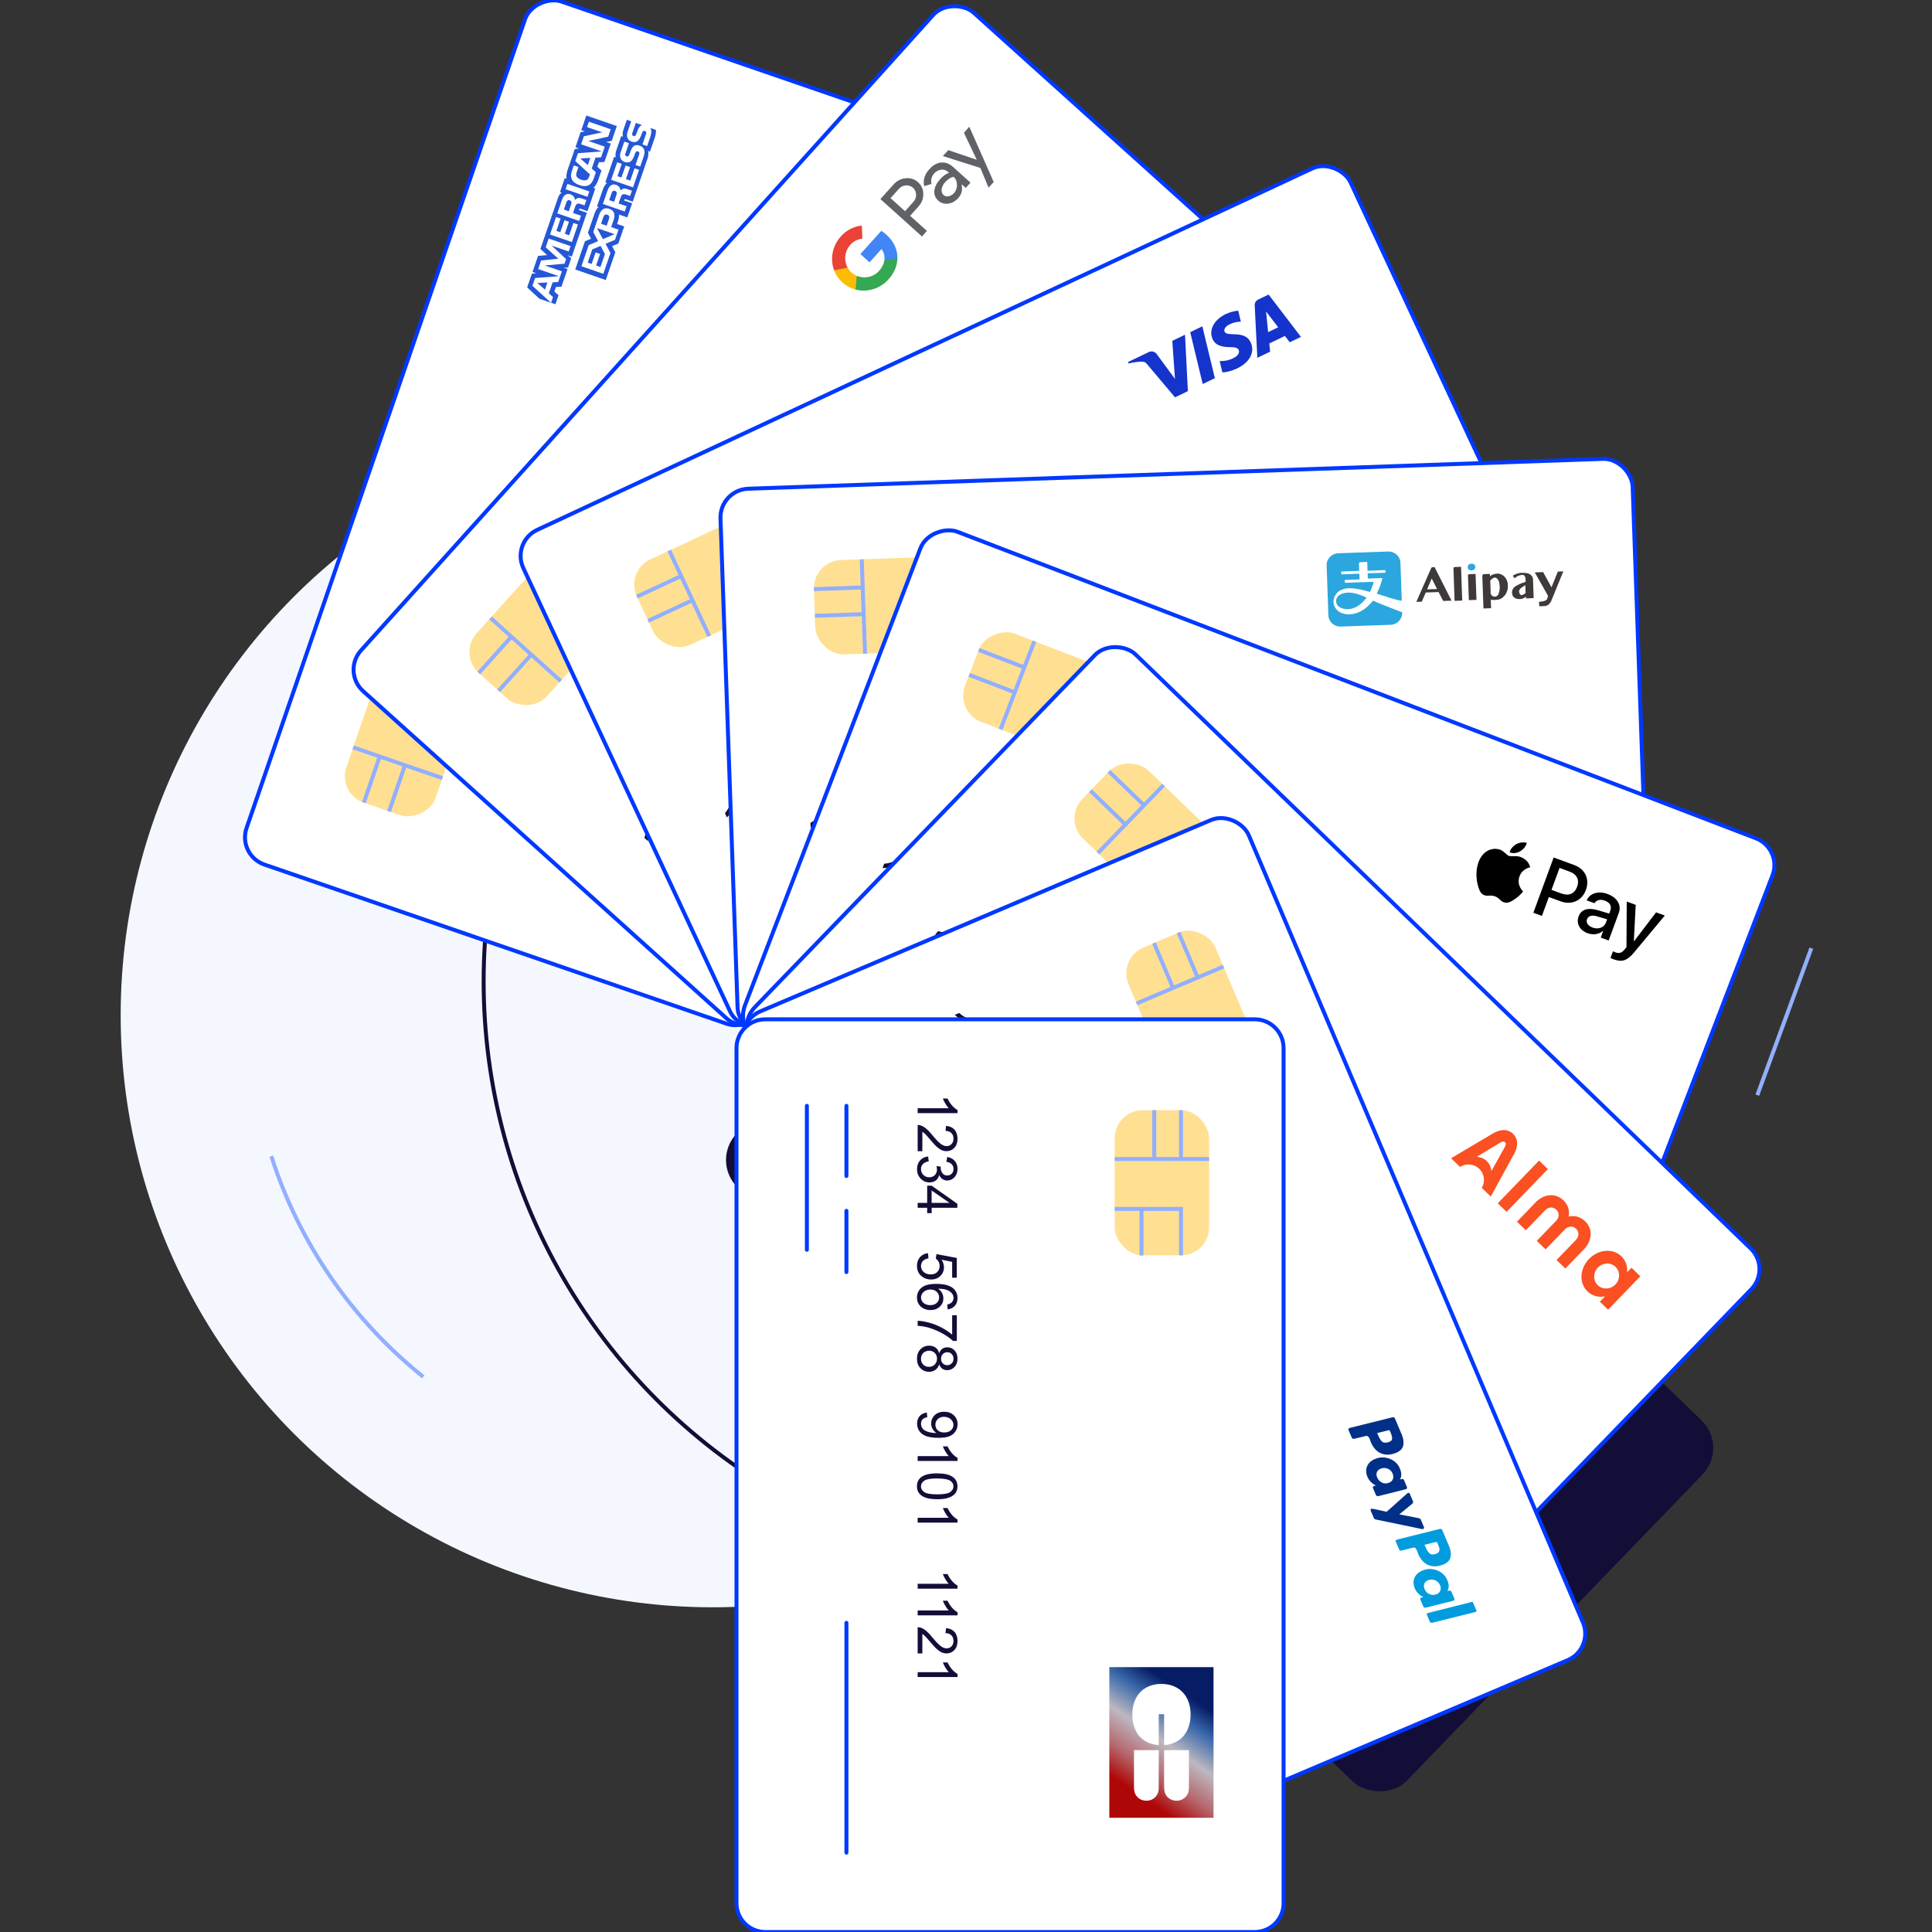
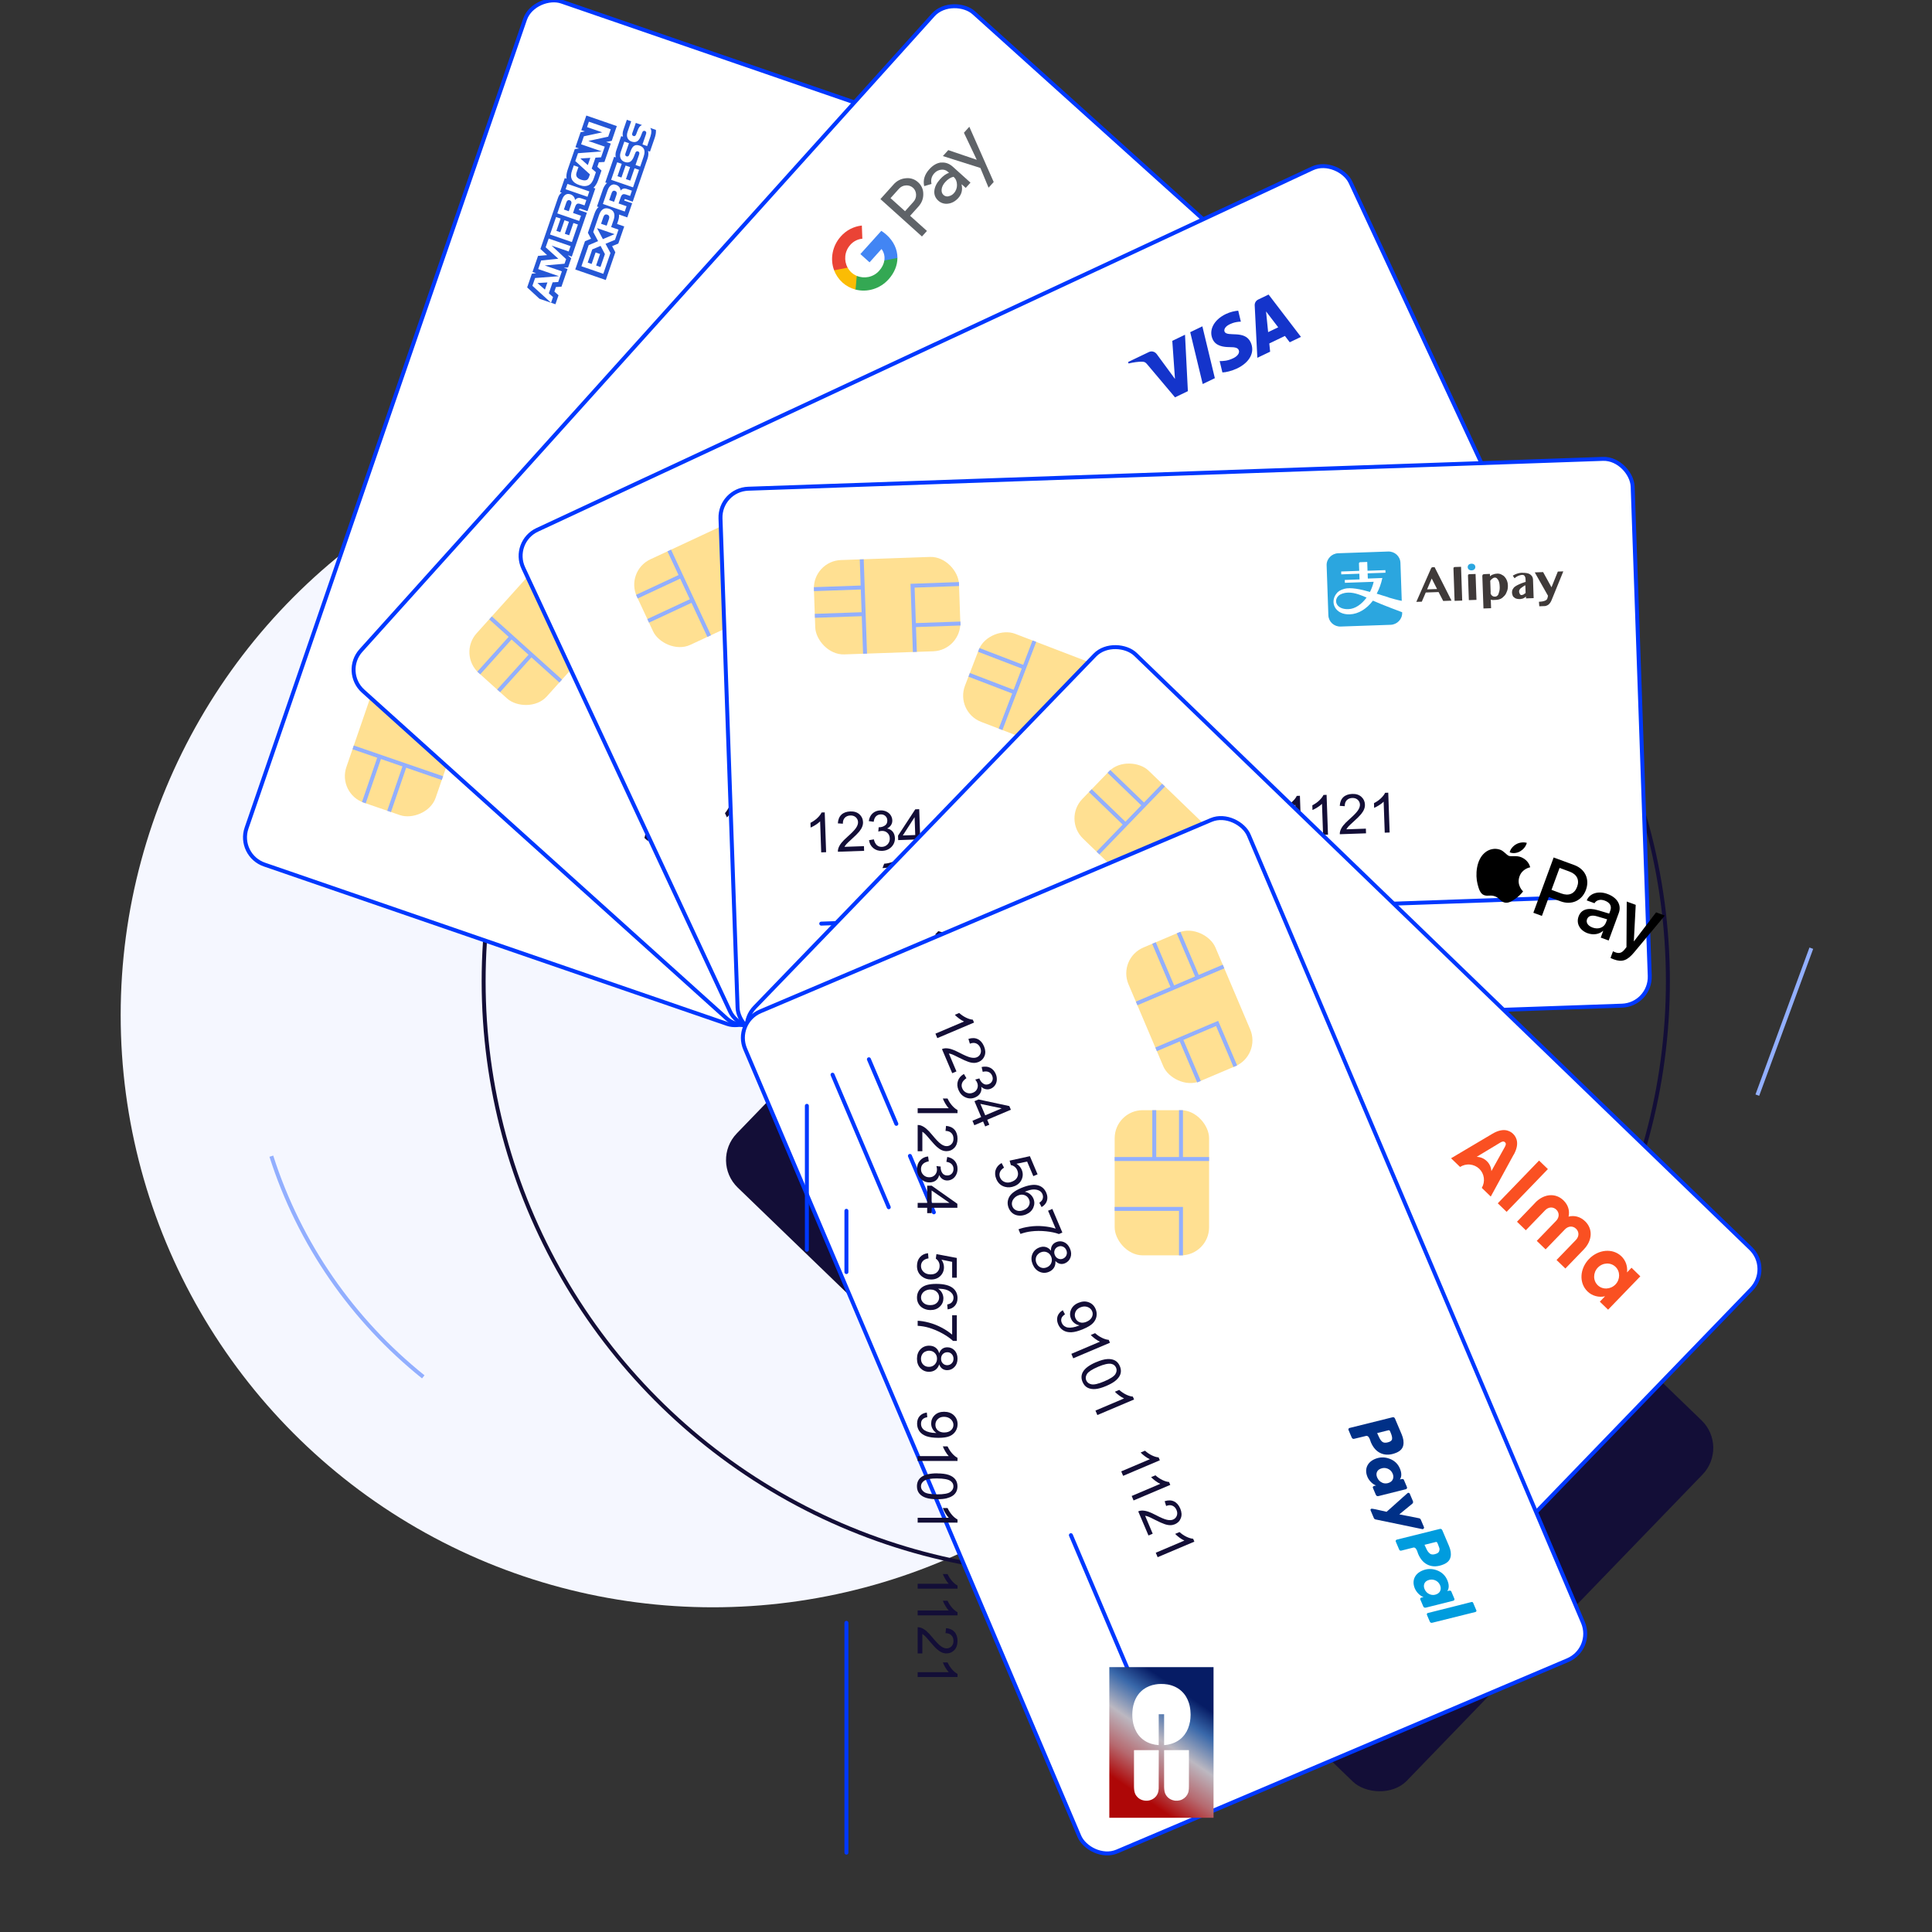
<svg xmlns="http://www.w3.org/2000/svg" id="Calque_1" data-name="Calque 1" viewBox="0 0 512 512">
  <rect x="0" y="0" width="512" height="512" fill="#333333" stroke="none" />
  <defs>
    <style>
      .cls-1 {
        fill: #2ba6df;
      }

      .cls-1, .cls-2, .cls-3, .cls-4, .cls-5, .cls-6, .cls-7, .cls-8, .cls-9, .cls-10, .cls-11, .cls-12, .cls-13, .cls-14, .cls-15, .cls-16, .cls-17, .cls-18 {
        stroke-width: 0px;
      }

      .cls-19 {
        stroke: #130e37;
      }

      .cls-19, .cls-20, .cls-21, .cls-22 {
        stroke-miterlimit: 10;
        stroke-width: 1.05px;
      }

      .cls-19, .cls-21, .cls-22 {
        fill: none;
      }

      .cls-20, .cls-23, .cls-21, .cls-24, .cls-25, .cls-26, .cls-27, .cls-28, .cls-29 {
        stroke: #0038ff;
      }

      .cls-20, .cls-23, .cls-24, .cls-25, .cls-10, .cls-26, .cls-27, .cls-28, .cls-29 {
        fill: #fff;
      }

      .cls-23 {
        stroke-miterlimit: 10;
        stroke-width: 1.05px;
      }

      .cls-2 {
        fill: #009cde;
      }

      .cls-4 {
        fill: #ffe092;
      }

      .cls-21 {
        stroke-linecap: round;
      }

      .cls-5 {
        fill: #5f6368;
      }

      .cls-5, .cls-8, .cls-11, .cls-15, .cls-17 {
        fill-rule: evenodd;
      }

      .cls-6 {
        fill: #2557d6;
      }

      .cls-7 {
        fill: #fa5022;
      }

      .cls-24 {
        stroke-miterlimit: 10;
        stroke-width: 1.05px;
      }

      .cls-8 {
        fill: #ea4335;
      }

      .cls-25 {
        stroke-miterlimit: 10;
        stroke-width: 1.05px;
      }

      .cls-9 {
        fill: #f5f7ff;
      }

      .cls-26 {
        stroke-miterlimit: 10;
        stroke-width: 1.05px;
      }

      .cls-11 {
        fill: #fbbc04;
      }

      .cls-27 {
        stroke-miterlimit: 10;
        stroke-width: 1.05px;
      }

      .cls-12 {
        fill: #1434cb;
      }

      .cls-13 {
        fill: #003087;
      }

      .cls-14 {
        fill: #3f3a39;
      }

      .cls-28 {
        stroke-miterlimit: 10;
        stroke-width: 1.05px;
      }

      .cls-15 {
        fill: #4285f4;
      }

      .cls-16 {
        fill: #130e37;
      }

      .cls-17 {
        fill: #34a853;
      }

      .cls-22 {
        stroke: #92afff;
      }

      .cls-29 {
        stroke-miterlimit: 10;
        stroke-width: 1.05px;
      }

      .cls-18 {
        fill: url(#Dégradé_sans_nom_6);
      }
    </style>
    <linearGradient id="Dégradé_sans_nom_6" data-name="Dégradé sans nom 6" x1="294.73" y1="-2100.13" x2="320.75" y2="-2061.92" gradientTransform="translate(0 -1619.19) scale(1 -1)" gradientUnits="userSpaceOnUse">
      <stop offset=".18" stop-color="#ae0707" />
      <stop offset=".34" stop-color="#b66a70" />
      <stop offset=".51" stop-color="#bcb8c1" />
      <stop offset=".68" stop-color="#3968aa" />
      <stop offset=".81" stop-color="#061c65" />
    </linearGradient>
  </defs>
  <g id="Calque_1-2" data-name="Calque 1">
    <circle class="cls-9" cx="188.9" cy="269.03" r="156.92" />
    <circle class="cls-19" cx="285.09" cy="260.06" r="156.92" />
    <rect class="cls-16" x="256.69" y="222.12" width="133.06" height="246.9" rx="10.15" ry="10.15" transform="translate(-149.89 338.02) rotate(-46)" />
    <path class="cls-22" d="m112.17,364.88c-18.64-14.94-32.83-35.2-40.26-58.48" />
    <line class="cls-22" x1="480.02" y1="251.28" x2="465.71" y2="290.22" />
    <g id="c8">
      <rect class="cls-24" x="49.84" y="63.4" width="241.88" height="144.99" rx="7.62" ry="7.62" transform="translate(-13.31 253.12) rotate(-71)" />
      <g>
        <path class="cls-16" d="m162.65,234.7l-.42,1.22-7.78-2.68c.18.39.33.87.44,1.45.12.57.18,1.08.19,1.5l-1.18-.4c-.08-.79-.27-1.52-.55-2.19-.28-.67-.6-1.18-.95-1.54l.27-.79,9.98,3.44Z" />
        <path class="cls-16" d="m164.76,224.75l1.18.4-2.26,6.57c-.3-.09-.56-.24-.8-.44-.39-.32-.74-.74-1.04-1.26-.31-.52-.62-1.22-.95-2.11-.51-1.38-.97-2.36-1.35-2.92-.39-.56-.81-.92-1.27-1.08-.48-.17-.95-.14-1.4.1s-.77.62-.97,1.18c-.2.59-.19,1.12.04,1.59s.66.82,1.28,1.04l-.56,1.21c-.91-.41-1.51-.98-1.8-1.7s-.28-1.57.04-2.51.86-1.62,1.57-1.99,1.47-.42,2.26-.16c.4.14.76.35,1.09.65.33.29.64.7.93,1.23s.66,1.35,1.1,2.49c.36.94.62,1.56.77,1.84s.31.53.48.74l1.68-4.87h-.01Z" />
        <path class="cls-16" d="m163.76,222.94l.26-1.27c.74.1,1.32.03,1.74-.2.42-.23.71-.59.88-1.08.2-.57.17-1.13-.09-1.66-.26-.54-.69-.9-1.27-1.1s-1.09-.17-1.57.07c-.49.24-.83.65-1.03,1.21-.08.23-.13.54-.16.91l-1.02-.5c.04-.08.06-.14.08-.19.18-.52.2-1.03.08-1.54-.13-.51-.47-.86-1.04-1.05-.45-.15-.87-.13-1.27.07-.4.2-.68.54-.84,1.02s-.15.92.04,1.34c.19.42.57.78,1.13,1.07l-.63,1.14c-.77-.43-1.29-.99-1.55-1.67-.27-.68-.27-1.42,0-2.2.19-.54.48-1,.87-1.38s.83-.61,1.31-.72c.49-.1.95-.08,1.41.08s.78.4,1.05.75.44.79.49,1.31c.34-.54.78-.9,1.32-1.08s1.13-.16,1.77.06c.87.3,1.5.87,1.88,1.71.39.84.41,1.75.08,2.71-.3.87-.81,1.51-1.53,1.9s-1.51.49-2.36.29h0Z" />
        <path class="cls-16" d="m170.39,212.21l-2.38-.82-1.48,4.31-1.12-.38-4.88-6.76.34-1,6.44,2.22.46-1.34,1.12.38-.46,1.34,2.38.82-.42,1.22h0Zm-3.5-1.21l-4.48-1.54,3.41,4.66,1.07-3.11h0Z" />
        <path class="cls-16" d="m172.14,198.68l.33-1.32c.66.12,1.2.06,1.64-.18.44-.24.73-.6.9-1.09.2-.59.15-1.16-.15-1.72-.3-.56-.82-.97-1.55-1.22s-1.31-.23-1.85.02c-.54.25-.91.7-1.13,1.33-.14.39-.17.78-.1,1.16s.22.71.44.99l-.55,1.1-4.77-2.72,1.7-4.94,1.16.4-1.36,3.97,2.49,1.45c-.21-.74-.2-1.44.02-2.09.3-.87.85-1.5,1.66-1.89.81-.39,1.68-.42,2.63-.09s1.59.84,2.06,1.59c.59.91.69,1.93.31,3.03-.31.9-.82,1.55-1.52,1.95s-1.48.49-2.35.29h0Z" />
        <path class="cls-16" d="m172.07,182.94l-.33,1.25c-.51-.06-.92-.02-1.2.1-.46.21-.78.56-.94,1.04-.14.39-.14.77-.03,1.14.15.48.45.92.91,1.33s1.19.79,2.18,1.14c-.35-.45-.56-.92-.62-1.42-.07-.5-.03-.98.14-1.45.28-.81.82-1.41,1.62-1.77.8-.37,1.67-.38,2.62-.06.62.22,1.16.55,1.6,1,.44.45.72.97.85,1.53.12.57.08,1.15-.13,1.75-.35,1.02-1.01,1.72-1.98,2.1-.97.38-2.31.28-4.03-.31-1.92-.66-3.19-1.5-3.82-2.51-.55-.88-.64-1.85-.28-2.9.27-.78.71-1.35,1.32-1.69.61-.35,1.32-.44,2.12-.27h0Zm2.57,6.46c.42.15.86.19,1.3.15s.82-.19,1.14-.45c.31-.25.53-.56.65-.91.18-.51.12-1.03-.17-1.54-.29-.51-.79-.89-1.51-1.14s-1.29-.24-1.82-.01c-.52.23-.88.62-1.07,1.18s-.15,1.09.11,1.61c.26.52.71.89,1.36,1.11h0Z" />
        <path class="cls-16" d="m171.45,181.08l-1.18-.4,2.21-6.44.95.33c.46.87,1.13,1.8,2.04,2.81s1.88,1.88,2.95,2.63c.75.53,1.61,1,2.57,1.41l-.43,1.25c-.78-.28-1.67-.76-2.68-1.44-1.01-.68-1.93-1.46-2.77-2.37s-1.51-1.78-2-2.65l-1.68,4.87h.01Z" />
        <path class="cls-16" d="m177.98,172.67c-.36.44-.76.73-1.18.86-.43.13-.88.1-1.36-.06-.72-.25-1.24-.72-1.56-1.41s-.32-1.46-.03-2.33.79-1.48,1.48-1.84,1.39-.41,2.11-.16c.46.16.82.42,1.08.78.26.36.39.82.41,1.37.41-.54.89-.9,1.44-1.06.55-.17,1.14-.14,1.75.07.85.29,1.46.84,1.83,1.64s.39,1.69.05,2.67c-.34.98-.9,1.67-1.69,2.07-.79.4-1.62.45-2.49.15-.65-.22-1.13-.57-1.45-1.05-.33-.48-.46-1.05-.41-1.7h0Zm2.3,1.51c.35.12.71.15,1.1.1s.72-.21,1.01-.48c.29-.26.5-.58.63-.96.2-.58.18-1.13-.06-1.64-.25-.51-.66-.87-1.23-1.06s-1.14-.17-1.66.08-.88.68-1.08,1.27-.17,1.12.08,1.63c.25.51.66.86,1.23,1.05h0Zm-4.45-1.97c.47.16.91.14,1.31-.06.4-.2.69-.54.86-1.03s.15-.91-.05-1.31-.5-.68-.93-.82-.88-.13-1.29.07c-.41.2-.7.54-.86,1s-.15.9.05,1.31.5.69.91.83h0Z" />
        <path class="cls-16" d="m186.18,158.89l.29-1.21c.59.09,1.05.04,1.4-.16s.59-.51.74-.95c.13-.38.16-.73.08-1.08-.07-.34-.23-.65-.45-.93-.23-.28-.56-.57-1.01-.86s-.92-.52-1.43-.7c-.05-.02-.14-.04-.25-.08.3.38.5.82.6,1.33.09.5.06,1.01-.11,1.5-.28.82-.82,1.42-1.62,1.78s-1.68.38-2.65.04c-1.01-.35-1.72-.92-2.13-1.73-.41-.81-.46-1.66-.15-2.55.22-.65.6-1.18,1.13-1.59.54-.41,1.17-.65,1.91-.71s1.72.13,2.94.55c1.27.44,2.23.92,2.89,1.46s1.09,1.14,1.3,1.82c.2.68.18,1.38-.07,2.12-.27.78-.7,1.34-1.31,1.68s-1.31.43-2.12.26h0Zm-2.67-6.51c-.7-.24-1.32-.25-1.86-.02s-.9.61-1.08,1.13-.13,1.09.18,1.65c.3.56.81.95,1.52,1.2.63.22,1.21.2,1.74-.04.52-.25.89-.65,1.08-1.21s.16-1.1-.12-1.6c-.27-.5-.76-.87-1.46-1.11h0Z" />
        <path class="cls-16" d="m192.66,147.55l-.42,1.22-7.78-2.68c.18.39.33.87.44,1.45.12.57.18,1.08.19,1.5l-1.18-.4c-.08-.79-.27-1.52-.55-2.19-.28-.67-.6-1.18-.95-1.54l.27-.79,9.98,3.44Z" />
        <path class="cls-16" d="m188.83,142.73c-1.18-.4-2.08-.85-2.71-1.34-.63-.49-1.06-1.04-1.29-1.65-.23-.61-.21-1.28.04-2,.18-.54.45-.97.81-1.29.35-.33.78-.56,1.27-.68.49-.12,1.06-.16,1.69-.11.63.05,1.44.25,2.43.59,1.16.4,2.07.84,2.7,1.33.63.49,1.06,1.03,1.29,1.65s.22,1.28-.04,2.01c-.33.96-.93,1.59-1.81,1.9-1.05.37-2.51.24-4.38-.41h0Zm.43-1.25c1.63.56,2.79.74,3.46.55.67-.19,1.1-.57,1.3-1.13s.08-1.13-.33-1.69c-.41-.57-1.43-1.13-3.06-1.69s-2.79-.74-3.46-.55c-.67.2-1.1.58-1.3,1.15s-.11,1.09.25,1.59c.46.63,1.51,1.22,3.14,1.79h0Z" />
        <path class="cls-16" d="m197.98,132.1l-.42,1.22-7.78-2.68c.18.39.33.87.44,1.45.12.57.18,1.08.19,1.5l-1.18-.4c-.08-.79-.27-1.52-.55-2.19-.28-.67-.6-1.18-.95-1.54l.27-.79,9.98,3.44Z" />
-         <path class="cls-16" d="m203.68,115.55l-.42,1.22-7.78-2.68c.18.39.33.87.44,1.45.12.57.18,1.08.19,1.5l-1.18-.4c-.08-.79-.27-1.52-.55-2.19-.28-.67-.6-1.18-.95-1.54l.27-.79,9.98,3.44Z" />
+         <path class="cls-16" d="m203.68,115.55l-.42,1.22-7.78-2.68c.18.39.33.87.44,1.45.12.57.18,1.08.19,1.5l-1.18-.4c-.08-.79-.27-1.52-.55-2.19-.28-.67-.6-1.18-.95-1.54Z" />
        <path class="cls-16" d="m205.98,108.86l-.42,1.22-7.78-2.68c.18.39.33.87.44,1.45.12.57.18,1.08.19,1.5l-1.18-.4c-.08-.79-.27-1.52-.55-2.19-.28-.67-.6-1.18-.95-1.54l.27-.79,9.98,3.44h0Z" />
        <path class="cls-16" d="m208.09,98.91l1.18.4-2.26,6.57c-.3-.09-.56-.24-.8-.44-.39-.32-.74-.74-1.04-1.26-.31-.52-.62-1.22-.95-2.11-.51-1.38-.97-2.36-1.35-2.92-.39-.56-.81-.92-1.27-1.08-.48-.17-.95-.14-1.4.1s-.77.62-.97,1.18c-.2.59-.19,1.12.04,1.59s.66.82,1.28,1.04l-.56,1.21c-.91-.41-1.51-.98-1.8-1.7s-.28-1.57.04-2.51.86-1.62,1.57-1.99,1.47-.42,2.26-.16c.4.14.76.35,1.09.65.33.29.64.7.93,1.23s.66,1.35,1.1,2.49c.36.94.62,1.56.77,1.84s.31.53.48.74l1.68-4.87h-.01Z" />
        <path class="cls-16" d="m211.3,93.41l-.42,1.22-7.78-2.68c.18.39.33.87.44,1.45.12.57.18,1.08.19,1.5l-1.18-.4c-.08-.79-.27-1.52-.55-2.19-.28-.67-.6-1.18-.95-1.54l.27-.79,9.98,3.44Z" />
      </g>
      <line class="cls-21" x1="188.93" y1="216.37" x2="194.21" y2="201.03" />
      <line class="cls-21" x1="179.87" y1="242.68" x2="185.92" y2="225.09" />
      <line class="cls-21" x1="224.48" y1="113.13" x2="244.31" y2="55.55" />
      <line class="cls-21" x1="189.78" y1="246.09" x2="202.2" y2="210.02" />
      <g id="Page-1">
        <g id="paypal">
          <path class="cls-6" d="m153.8,42l1.98,1.75.66-1.92-2.64.17Zm-2.38,11.55c-.03-.22-.2-.39-.45-.48s-.47-.04-.61.12c-.15.13-.25.38-.33.62l-.59,1.72,1.29.45.58-1.69c.09-.27.17-.5.12-.73h0Zm-8.99,21.46l1.98,1.74.66-1.9-2.64.16h0Zm29.99-38.99l-.92,2.69-1.24-.43.92-2.68c.09-.27.12-.46.05-.61-.06-.13-.16-.24-.32-.29-.17-.06-.33-.04-.44.04-.12.07-.22.2-.3.45-.49,1.29-.97,2.95-2.81,2.32-.84-.29-1.54-1.13-1.04-2.59l.95-2.77-1.15-.4-.89,2.58c-.27.78-.28,1.41-.13,1.9l-.47-.16-1.31,3.81c-.21.61-.3,1.37-.1,1.83l-.47-.16-2.34,6.8.47.16c-.58.41-.98,1.29-1.12,1.72l-1.55,4.49.47.16c-.56.29-.95,1.22-1.15,1.8l-1.73,5.02.84,1.57-1.61.65-2.58,7.5,8.09,2.79,2.53-7.36-.85-1.62,1.64-.68,1.57-4.54-1.9-.66.15-.45c.22-.6.44-1.32.38-2.04l2.18.75,1.29-3.74-2.11-.72.06-.18c.08-.23.09-.25.33-.17l1.87.65,3.91-11.37c.25-.72.33-1.54.14-2.07l.52.18,1.24-3.6c.26-.75.4-1.52.33-2.17l-1.51-.52c.38.51.4,1.25.09,2.15h-.01Zm-9.86,22.42l-.6,1.74,1.95.67-.93,2.71-2.51,1.05,1.31,2.44-1.9,5.51-5.8-2,1.93-5.6,2.49-1.06-1.29-2.42,1.53-4.45c.38-1.11,1.11-2.24,2.72-1.69,1.61.56,1.53,1.88,1.11,3.09h0Zm2.61-8.44c.35-.1.62-.04,1.14.14l1.15.39-.48,1.4-.72-.25c-.35-.12-.86-.33-1.21-.17-.28.13-.44.42-.61.93l-.51,1.48,2.12.73-.48,1.4-5.8-2,1.11-3.21c.24-.7.45-1.21.85-1.58.41-.35.87-.5,1.53-.27.92.32,1.19,1.1,1.2,1.52.22-.27.51-.45.72-.51h0Zm-.41-6.57l-1.12,3.26,1.05.36,1.1-3.18,1.19.41-1.1,3.18,1.15.4,1.13-3.26,1.2.41-1.6,4.64-5.8-2,1.6-4.64,1.2.41h0Zm5.83-1.99l-.93,2.71-1.24-.43.93-2.7c.09-.26.12-.46.05-.62-.06-.13-.16-.24-.32-.29-.17-.06-.33-.03-.44.04-.13.08-.22.21-.3.45-.49,1.29-.97,2.94-2.81,2.31-.84-.29-1.54-1.12-1.04-2.59l.96-2.79,1.23.42-.88,2.55c-.09.25-.14.42-.09.59.04.18.16.29.35.35.22.07.41,0,.54-.16.1-.13.17-.28.25-.52l.28-.74c.28-.75.59-1.22,1.01-1.43.37-.17.78-.2,1.37,0,1.25.43,1.56,1.41,1.08,2.82h.01Zm1.74-7.56h0Zm-9.96,16.8c-.16.14-.25.38-.34.63l-.59,1.72,1.3.45.58-1.69c.09-.27.16-.5.12-.73-.05-.22-.21-.39-.46-.48s-.47-.04-.62.11h0Zm5.25-15.58c-.09.25-.14.42-.09.6.04.18.16.28.35.35.22.07.41,0,.54-.16.1-.13.17-.28.25-.51l.28-.74c.28-.76.59-1.22,1.01-1.42.06-.04.13-.06.19-.08l-1.65-.57-.87,2.53h0Zm-7.71,22.38l-.62,1.82,1.48.51.62-1.8c.18-.54.04-.96-.47-1.13-.51-.17-.83.1-1,.61h0Zm-4.17,12.11l1.05.36,1.05-3.05,1.19.41-1.05,3.05,1.15.4,1.18-3.42-1.15-2.18-2.21.94-1.2,3.49h0Zm7.13-7.54l-4.65-1.6,1.55,2.92,3.1-1.32Zm-12.34,5.61l1,.35,4-11.63-2.11-.72.08-.23c.06-.16.09-.19.35-.1l1.84.63,2.07-6.01-.49-.17c.42-.39.92-1.07,1.26-2.06l.87-2.53-1.1-.99.41-1.2,1.47-.08,1.68-4.87-1.22-.42,1.48-.31,1.34-3.91-8.08-2.79-1.33,3.87.95.33-1.14.22-1.36,3.97.95.33-1.13.17-1.85,5.36c-.31.9-.46,1.73-.33,2.49l-.47-.16-1.27,3.7.47.16c-.5.28-.8.8-1.01,1.41l-4.65,13.51,1.78,1.63-2.41.21-1.46,4.25.95.33-1.12.14-1.25,3.63,3.26,3.01,3.07,1.06-4.94-4.49.71-2.07,6.31-.48-5.49-1.89.78-2.27,4.56-.47-3.36-3.03.8-2.32,5.8,2-.49,1.43-4.54-1.56,3.85,3.58-.42,1.22-5.24.46,4.54,1.56-.98,2.83-1.48.09-1,2.9,1.11.99-.52,1.51,1.16.4.82-2.38-1.1-.98.41-1.2,1.47-.09,1.61-4.68-.99-.34,1.13-.08.83-2.43-.86-.76v-.02Zm1.02-20.14c-.31-.61-.28-1.38.05-2.34l.46-1.35,1.24.43-.46,1.32c-.17.51-.2.82-.03,1.19.16.32.57.65,1.18.85s1.11.25,1.5.08c.3-.14.51-.5.63-.87l.22-.62-3.88-3.53.72-2.08,6.3-.47-5.48-1.89.73-2.12,4.88-1.05-4.04-1.39.49-1.43,5.8,2-.68,1.97-5.26,1.14,4.35,1.5-.98,2.83-1.48.09-1,2.89,1.11.97-.56,1.63c-.23.68-.68,1.48-1.34,1.8-.66.32-1.42.35-2.47-.02-.86-.29-1.59-.72-2.01-1.53h0Zm-1.66,2.63l.49-1.42,5.8,2-.49,1.42-5.8-2Zm-2.2,6.4l1.1-3.2c.25-.71.45-1.23.86-1.59.41-.35.88-.48,1.53-.26.92.32,1.19,1.1,1.21,1.51.22-.26.51-.46.72-.52.36-.1.62-.04,1.14.14l1.14.39-.48,1.41-.73-.25c-.35-.12-.84-.33-1.21-.17-.27.13-.42.43-.6.93l-.51,1.5,2.11.72-.48,1.39-5.8-2h0Zm-1.93,5.61l1.6-4.65,1.21.41-1.12,3.26,1.04.36,1.1-3.18,1.19.41-1.1,3.18,1.16.4,1.12-3.26,1.2.41-1.6,4.65-5.8-2h0Z" />
        </g>
      </g>
      <g>
        <rect class="cls-4" x="88.23" y="183.67" width="38.47" height="25.02" rx="7.43" ry="7.43" transform="translate(-113.01 233.92) rotate(-71)" />
        <line class="cls-22" x1="93.59" y1="198.06" x2="117.25" y2="206.21" />
        <polyline class="cls-22" points="108.95 176.34 104.93 187.99 121.55 193.71" />
        <line class="cls-22" x1="100.63" y1="200.48" x2="96.42" y2="212.72" />
        <line class="cls-22" x1="107.32" y1="202.79" x2="103.11" y2="215.03" />
        <line class="cls-22" x1="118.84" y1="179.72" x2="114.83" y2="191.38" />
      </g>
    </g>
    <g id="c7">
      <rect class="cls-29" x="104.41" y="64.19" width="241.88" height="144.99" rx="7.62" ry="7.62" transform="translate(-27.01 212.69) rotate(-48)" />
      <g>
        <path class="cls-16" d="m179.26,224.46l-.87.96-6.11-5.5c.01.43-.04.93-.16,1.51-.12.57-.26,1.06-.41,1.46l-.93-.83c.23-.77.35-1.51.35-2.23,0-.72-.09-1.32-.28-1.79l.56-.62,7.85,7.07h0Z" />
        <path class="cls-16" d="m185.08,216.13l.92.83-4.65,5.17c-.24-.2-.42-.44-.57-.71-.23-.45-.39-.97-.47-1.57-.08-.6-.1-1.37-.05-2.32.07-1.47.03-2.54-.1-3.21s-.39-1.16-.75-1.48c-.38-.34-.82-.49-1.33-.46s-.95.27-1.35.71c-.41.46-.61.95-.58,1.48s.28,1.01.77,1.46l-.99.9c-.68-.73-1.01-1.49-1-2.28.01-.79.35-1.55,1.02-2.3.68-.75,1.42-1.15,2.22-1.22s1.52.18,2.14.73c.31.28.56.62.75,1.02s.31.9.38,1.5.08,1.51.04,2.72c-.04,1.01-.04,1.67-.02,1.99s.08.61.16.87l3.45-3.83Z" />
        <path class="cls-16" d="m184.87,214.07l.73-1.08c.65.38,1.2.55,1.68.5.48-.05.89-.26,1.23-.65.4-.45.59-.97.56-1.56s-.28-1.1-.74-1.51-.93-.58-1.48-.55-1.02.27-1.42.71c-.16.18-.33.44-.5.77l-.74-.87c.06-.06.12-.1.15-.15.37-.41.59-.87.67-1.39s-.1-.98-.55-1.38c-.35-.31-.75-.46-1.2-.43s-.84.24-1.18.61c-.34.37-.5.79-.49,1.25.01.46.22.94.62,1.43l-1.03.81c-.54-.7-.8-1.41-.78-2.15.02-.73.31-1.41.87-2.03.38-.42.83-.73,1.34-.93.5-.19,1-.24,1.49-.15s.91.3,1.26.62.56.67.68,1.1.09.9-.06,1.4c.52-.37,1.06-.52,1.63-.48s1.1.3,1.61.75c.68.61,1.04,1.38,1.06,2.31.03.92-.3,1.77-.99,2.53-.62.69-1.33,1.07-2.15,1.15s-1.58-.13-2.29-.66h-.01Z" />
        <path class="cls-16" d="m195.17,206.78l-1.87-1.68-3.05,3.39-.88-.79-1.85-8.13.7-.78,5.06,4.56.95-1.05.88.79-.95,1.05,1.87,1.68-.87.96h0Zm-2.75-2.48l-3.53-3.17,1.32,5.62,2.2-2.44Z" />
        <path class="cls-16" d="m202.06,195.01l.82-1.09c.56.37,1.08.52,1.57.48s.91-.27,1.25-.65c.41-.46.59-1.01.54-1.64-.06-.63-.38-1.21-.95-1.73s-1.12-.73-1.71-.7c-.59.02-1.11.28-1.56.78-.28.31-.46.65-.54,1.03-.08.38-.08.73.02,1.08l-.93.8-3.33-4.37,3.5-3.89.92.82-2.81,3.12,1.72,2.31c.09-.77.37-1.4.84-1.92.61-.68,1.37-1.04,2.27-1.09.9-.04,1.72.27,2.46.94s1.13,1.4,1.27,2.27c.18,1.07-.12,2.04-.9,2.91-.64.71-1.36,1.11-2.16,1.2s-1.56-.13-2.28-.66h-.01Z" />
        <path class="cls-16" d="m208.16,180.5l-.79,1.02c-.45-.25-.83-.38-1.15-.38-.51.02-.93.21-1.27.59-.27.3-.43.65-.47,1.03-.05.5.06,1.03.32,1.58.27.56.79,1.19,1.56,1.9-.14-.55-.15-1.06-.02-1.55s.36-.91.69-1.28c.58-.64,1.3-.97,2.18-1,.88-.03,1.68.3,2.43.97.49.44.85.96,1.08,1.55.23.59.29,1.17.18,1.74s-.37,1.09-.8,1.56c-.72.8-1.6,1.19-2.64,1.16-1.04-.03-2.24-.65-3.59-1.86-1.51-1.36-2.36-2.63-2.54-3.8-.16-1.02.13-1.95.88-2.78.55-.61,1.18-.97,1.88-1.04.7-.08,1.38.11,2.07.58h0Zm-.16,6.95c.33.3.71.51,1.14.65s.83.14,1.22.03c.38-.11.7-.3.95-.58.37-.4.51-.9.45-1.48-.06-.59-.38-1.13-.94-1.64s-1.1-.72-1.66-.72c-.57.01-1.05.23-1.45.67s-.57.94-.52,1.52c.04.58.31,1.1.81,1.55h0Z" />
        <path class="cls-16" d="m208.31,178.53l-.92-.83,4.55-5.06.74.67c.08.98.34,2.1.78,3.38.44,1.28,1,2.47,1.69,3.57.48.78,1.09,1.55,1.82,2.3l-.89.99c-.6-.57-1.24-1.35-1.9-2.37-.66-1.01-1.2-2.1-1.62-3.26s-.69-2.23-.8-3.22l-3.45,3.83h0Z" />
        <path class="cls-16" d="m217.6,173.35c-.5.27-.98.37-1.42.33-.44-.05-.86-.25-1.23-.59-.57-.51-.86-1.15-.88-1.9-.02-.76.28-1.47.89-2.16s1.31-1.05,2.08-1.11,1.44.17,2.01.68c.36.33.59.7.69,1.14.1.43.04.91-.16,1.43.59-.34,1.17-.48,1.74-.41s1.1.31,1.58.74c.67.6,1.02,1.34,1.04,2.22.03.88-.3,1.71-1,2.48s-1.48,1.19-2.37,1.25c-.88.06-1.66-.22-2.34-.83-.51-.46-.82-.97-.93-1.54s-.02-1.14.29-1.73h0Zm1.53,2.29c.27.25.6.42.97.52s.74.08,1.12-.04c.37-.13.69-.34.95-.63.41-.46.61-.97.58-1.53-.03-.57-.27-1.05-.72-1.46s-.98-.61-1.56-.57c-.58.04-1.08.28-1.49.74s-.59.96-.56,1.53c.03.57.27,1.05.72,1.45h0Zm-3.33-3.56c.37.33.78.49,1.23.46.45-.03.84-.23,1.19-.61s.49-.78.47-1.22c-.02-.45-.2-.82-.54-1.12s-.76-.46-1.22-.44c-.46.03-.85.22-1.18.58s-.49.78-.47,1.23c.02.45.19.83.51,1.12h0Z" />
        <path class="cls-16" d="m230.54,163.87l.74-1c.5.31.95.45,1.35.4.39-.04.74-.24,1.05-.58.27-.29.43-.61.49-.96.06-.34.05-.69-.05-1.03-.1-.35-.29-.74-.59-1.18s-.65-.84-1.04-1.2c-.04-.04-.11-.09-.19-.17.13.47.15.95.04,1.45-.11.5-.34.95-.69,1.34-.58.65-1.31.98-2.18,1.01s-1.69-.31-2.46-1-1.22-1.52-1.28-2.42c-.06-.9.22-1.7.86-2.41.46-.51,1.01-.85,1.66-1.02.65-.17,1.33-.14,2.04.09.7.24,1.53.79,2.49,1.65,1,.9,1.69,1.73,2.09,2.47.4.75.56,1.48.48,2.18-.08.71-.37,1.35-.89,1.93-.55.61-1.17.96-1.86,1.04-.69.08-1.37-.12-2.06-.59h0Zm.09-7.03c-.55-.5-1.12-.74-1.7-.74-.59,0-1.06.21-1.44.62-.38.42-.55.95-.48,1.58.06.63.37,1.2.93,1.69.5.45,1.04.66,1.62.64.58-.02,1.07-.25,1.47-.69s.57-.95.52-1.52c-.05-.57-.36-1.1-.91-1.59h0Z" />
        <path class="cls-16" d="m240.93,155.95l-.87.96-6.11-5.5c.01.43-.04.93-.16,1.51-.12.57-.26,1.06-.41,1.46l-.93-.83c.23-.77.35-1.51.35-2.23,0-.72-.09-1.32-.28-1.79l.56-.62,7.85,7.07h0Z" />
        <path class="cls-16" d="m239.29,150.03c-.92-.83-1.58-1.59-1.97-2.29-.39-.7-.57-1.37-.54-2.02.03-.65.3-1.26.82-1.83.38-.42.79-.71,1.25-.88.45-.16.93-.2,1.44-.13.5.08,1.04.27,1.6.56s1.23.79,2,1.48c.92.82,1.57,1.58,1.97,2.28.39.7.58,1.37.55,2.02-.03.65-.3,1.26-.82,1.84-.68.76-1.48,1.1-2.41,1.04-1.11-.07-2.4-.77-3.87-2.09h-.01Zm.89-.99c1.29,1.15,2.27,1.77,2.96,1.86s1.24-.1,1.64-.54.52-1,.36-1.69c-.16-.68-.88-1.6-2.15-2.75-1.29-1.16-2.28-1.78-2.97-1.86s-1.24.1-1.64.55-.52.96-.39,1.56c.18.76.91,1.72,2.19,2.87h0Z" />
        <path class="cls-16" d="m251.87,143.82l-.87.96-6.11-5.5c.01.43-.04.93-.16,1.51-.12.57-.26,1.06-.41,1.46l-.93-.83c.23-.77.35-1.51.35-2.23,0-.72-.09-1.32-.28-1.79l.56-.62,7.85,7.07h0Z" />
        <path class="cls-16" d="m263.58,130.81l-.87.96-6.11-5.5c.01.43-.04.93-.16,1.51-.12.57-.26,1.06-.41,1.46l-.93-.83c.23-.77.35-1.51.35-2.23,0-.72-.09-1.32-.28-1.79l.56-.62,7.85,7.07h0Z" />
        <path class="cls-16" d="m268.31,125.55l-.87.96-6.11-5.5c.01.43-.04.93-.16,1.51-.12.57-.26,1.06-.41,1.46l-.93-.83c.23-.77.35-1.51.35-2.23,0-.72-.09-1.32-.28-1.79l.56-.62,7.85,7.07h0Z" />
        <path class="cls-16" d="m274.14,117.22l.92.83-4.65,5.17c-.24-.2-.42-.44-.57-.71-.23-.45-.39-.97-.47-1.57-.08-.6-.1-1.37-.05-2.32.07-1.47.03-2.54-.1-3.21s-.39-1.16-.75-1.48c-.38-.34-.82-.49-1.33-.46s-.95.27-1.35.71c-.41.46-.61.95-.58,1.48.03.52.28,1.01.77,1.46l-.99.9c-.68-.73-1.01-1.49-1-2.28.01-.79.35-1.55,1.02-2.3.68-.75,1.42-1.15,2.22-1.22s1.52.18,2.14.73c.31.28.56.62.75,1.02s.31.9.38,1.5.08,1.51.04,2.72c-.04,1.01-.04,1.67-.02,1.99s.08.61.16.87l3.45-3.83h0Z" />
        <path class="cls-16" d="m279.25,113.41l-.87.96-6.11-5.5c.01.43-.04.93-.16,1.51-.12.57-.26,1.06-.41,1.46l-.93-.83c.23-.77.35-1.51.35-2.23,0-.72-.09-1.32-.28-1.79l.56-.62,7.85,7.07h0Z" />
      </g>
      <line class="cls-21" x1="210.61" y1="217.85" x2="221.47" y2="205.79" />
      <line class="cls-21" x1="191.99" y1="238.53" x2="204.43" y2="224.71" />
      <line class="cls-21" x1="283.67" y1="136.71" x2="324.42" y2="91.45" />
      <line class="cls-21" x1="199.78" y1="245.54" x2="225.3" y2="217.19" />
      <g id="Page-1-2">
        <g id="paypal-2">
          <g>
            <path class="cls-5" d="m245.65,61.2l-4.46-4.01h0l2.17-2.41c.9-.99,1.34-2.11,1.32-3.35.02-1.22-.49-2.37-1.4-3.15-.87-.81-2.06-1.19-3.27-1.04-1.23.1-2.39.7-3.21,1.65l-3.48,3.87,11.01,9.91,1.31-1.46h0Zm-5.81-5.23l-3.84-3.46h0l2.2-2.45c.48-.56,1.16-.89,1.88-.92.69-.06,1.36.17,1.87.62s.8,1.11.82,1.8c.04.72-.23,1.43-.73,1.96l-2.2,2.45h0Z" />
            <path class="cls-5" d="m249.41,43.06c-1.12.12-2.17.72-3.14,1.8-1.25,1.38-1.7,2.87-1.35,4.47l1.94-.58c-.24-1.08.01-2.02.74-2.83.46-.52,1.1-.86,1.78-.94.66-.1,1.31.08,1.79.52l.33.29c-.81.28-1.61.86-2.39,1.73-.91,1.02-1.41,2.04-1.5,3.06s.26,1.88,1.04,2.59c.7.65,1.66.94,2.62.8,1.01-.13,1.9-.63,2.68-1.48.9-1,1.2-2.19.88-3.57l.06-.06,1.04.94,1.26-1.4-4.64-4.18c-.97-.88-2.02-1.25-3.14-1.13h0Zm1.99,8.96c-.49.12-1-.02-1.36-.35-.41-.37-.57-.88-.49-1.53.08-.65.39-1.26.92-1.86.73-.81,1.48-1.29,2.24-1.43.59.54.89,1.24.9,2.12.03.81-.26,1.62-.82,2.23-.36.42-.86.7-1.39.8h0Z" />
            <path class="cls-5" d="m256.88,33.59l6.46,14.64-1.36,1.51-2.17-5.23-9.94-3.15,1.43-1.58,7.5,2.55.03-.03-3.38-7.12,1.43-1.59h0Z" />
            <path class="cls-15" d="m234.93,62.22c-.43-.39-.9-.74-1.38-1.04l-5.54,6.15,2.43,2.19,3.17-3.53c.66.86.92,1.95.75,3.03l1.58,1.42,1.89-2.1c.01-2.22-.98-4.4-2.91-6.13h0Z" />
            <path class="cls-17" d="m235.46,74.05c1.58-1.76,2.36-3.75,2.37-5.7l-3.47.68c-.14.93-.6,1.88-1.4,2.76-1.53,1.7-3.95,2.15-5.91,1.31l-1.95,2.17,1.63,1.47c3.13.81,6.52-.23,8.73-2.7h0Z" />
            <path class="cls-11" d="m227.05,73.11c-1.03-.44-1.88-1.2-2.42-2.18l-1.63-1.47-1.95,2.17c.95,2.53,3.06,4.43,5.68,5.11l.32-3.64h0Z" />
            <path class="cls-8" d="m225.32,64.91c.82-.94,1.97-1.54,3.21-1.65h0l-.13-3.49c-2.14.22-4.14,1.25-5.58,2.89-2.22,2.47-2.91,5.94-1.77,8.97l3.58-.7c-1.03-1.87-.84-4.31.69-6.01h0Z" />
          </g>
        </g>
      </g>
      <g>
        <rect class="cls-4" x="124.27" y="154.92" width="38.47" height="25.02" rx="7.43" ry="7.43" transform="translate(-76.95 162.04) rotate(-48)" />
        <g>
          <line class="cls-22" x1="129.99" y1="163.75" x2="148.59" y2="180.49" />
          <polyline class="cls-22" points="152.62 149.75 144.38 158.91 157.44 170.66" />
          <line class="cls-22" x1="135.53" y1="168.73" x2="126.88" y2="178.35" />
          <line class="cls-22" x1="140.8" y1="173.47" x2="132.14" y2="183.08" />
          <line class="cls-22" x1="160.41" y1="156.74" x2="152.16" y2="165.89" />
        </g>
      </g>
    </g>
    <g id="c6">
      <rect class="cls-27" x="154.77" y="85.74" width="241.88" height="144.99" rx="7.62" ry="7.62" transform="translate(-41.04 131.34) rotate(-25)" />
      <g>
        <path class="cls-16" d="m198.98,221.03l-1.17.55-3.48-7.45c-.16.4-.4.84-.73,1.32-.33.48-.65.88-.95,1.18l-.53-1.13c.51-.61.91-1.25,1.2-1.92.28-.67.44-1.25.45-1.76l.76-.35,4.46,9.57h0Z" />
        <path class="cls-16" d="m207.61,215.64l.52,1.12-6.3,2.94c-.14-.28-.22-.57-.24-.88-.04-.5.02-1.04.18-1.63.16-.58.45-1.3.86-2.16.64-1.33,1.03-2.33,1.16-3s.09-1.22-.11-1.66c-.22-.46-.57-.78-1.04-.94s-.99-.12-1.52.13c-.56.26-.93.64-1.12,1.14-.18.49-.13,1.04.14,1.64l-1.26.44c-.34-.93-.35-1.76-.03-2.49.32-.72.93-1.29,1.84-1.72.91-.42,1.76-.51,2.52-.25.77.26,1.33.76,1.68,1.51.18.38.27.79.29,1.23s-.06.95-.24,1.53c-.17.58-.51,1.42-1.02,2.52-.42.92-.69,1.53-.79,1.83s-.17.59-.2.87l4.67-2.18h0Z" />
        <path class="cls-16" d="m208.21,213.66l1.1-.7c.45.6.9.97,1.35,1.11.46.14.92.1,1.38-.11.55-.26.93-.67,1.13-1.22s.17-1.12-.09-1.68-.63-.9-1.15-1.09c-.51-.18-1.04-.15-1.58.1-.22.1-.48.27-.77.51l-.35-1.09c.08-.03.15-.05.19-.07.5-.23.89-.57,1.16-1.02s.29-.94.04-1.48c-.2-.43-.51-.72-.93-.86-.42-.15-.86-.11-1.32.1s-.77.53-.94.96c-.17.42-.16.95.02,1.56l-1.27.34c-.22-.85-.18-1.61.13-2.28.3-.67.83-1.18,1.59-1.53.52-.24,1.05-.35,1.59-.34.54.02,1.02.17,1.43.45.41.28.72.63.92,1.06s.26.84.19,1.28-.27.86-.6,1.26c.62-.13,1.19-.07,1.69.2s.9.7,1.19,1.32c.39.83.41,1.68.08,2.54-.34.86-.97,1.51-1.9,1.94-.83.39-1.65.47-2.43.23-.79-.24-1.4-.74-1.85-1.5h.01Z" />
        <path class="cls-16" d="m220.54,210.98l-1.06-2.28-4.13,1.93-.5-1.07,1.47-8.2.95-.45,2.88,6.17,1.29-.6.5,1.07-1.29.6,1.06,2.28-1.17.55h0Zm-1.56-3.35l-2-4.3-.98,5.69,2.99-1.39Z" />
        <path class="cls-16" d="m231.48,202.83l1.18-.68c.37.56.79.91,1.26,1.05s.94.11,1.41-.1c.56-.26.94-.7,1.13-1.31s.13-1.26-.2-1.96c-.31-.67-.74-1.11-1.3-1.32-.56-.21-1.13-.17-1.74.11-.38.18-.68.42-.9.73s-.36.65-.4,1l-1.16.37-1.36-5.32,4.74-2.21.52,1.12-3.8,1.77.68,2.8c.39-.67.89-1.14,1.52-1.44.83-.39,1.67-.42,2.51-.12s1.47.92,1.89,1.83c.4.86.5,1.73.29,2.59-.25,1.05-.91,1.83-1.96,2.32-.87.4-1.69.49-2.46.26-.78-.23-1.39-.73-1.84-1.5h0Z" />
        <path class="cls-16" d="m242.76,191.85l-1.12.63c-.32-.41-.62-.68-.91-.8-.47-.18-.94-.17-1.41.05-.37.17-.65.43-.83.77-.24.44-.35.97-.32,1.58.03.61.26,1.4.7,2.36.08-.56.28-1.04.59-1.44.31-.4.69-.7,1.13-.91.78-.36,1.58-.39,2.39-.07.82.32,1.44.93,1.86,1.84.28.6.41,1.21.39,1.85-.02.63-.19,1.19-.51,1.67s-.77.86-1.34,1.12c-.98.46-1.94.47-2.89.04s-1.81-1.47-2.58-3.12c-.86-1.84-1.14-3.34-.86-4.49.25-1.01.88-1.74,1.89-2.21.75-.35,1.46-.42,2.14-.23.68.2,1.23.65,1.67,1.34h0Zm-2.86,6.33c.19.4.45.75.8,1.04.34.29.71.46,1.11.51.4.05.77,0,1.1-.16.49-.23.82-.63,1-1.19.17-.57.09-1.19-.23-1.87s-.72-1.1-1.25-1.31-1.06-.2-1.59.05-.89.65-1.08,1.2-.14,1.13.14,1.75Z" />
        <path class="cls-16" d="m243.67,190.11l-.52-1.12,6.17-2.87.42.91c-.3.93-.51,2.07-.6,3.42-.09,1.35-.04,2.66.16,3.95.14.91.39,1.85.77,2.83l-1.2.56c-.34-.76-.61-1.73-.82-2.92-.22-1.19-.29-2.4-.22-3.64s.24-2.32.52-3.28l-4.67,2.18h0Z" />
        <path class="cls-16" d="m254.25,188.97c-.57.05-1.04-.04-1.43-.26-.39-.22-.69-.56-.9-1.02-.33-.69-.35-1.39-.07-2.1.28-.7.83-1.25,1.66-1.64.83-.39,1.62-.46,2.34-.21.73.25,1.26.72,1.58,1.41.2.44.27.88.19,1.32-.08.44-.31.85-.7,1.25.67-.08,1.26.02,1.77.3s.89.72,1.17,1.31c.38.81.41,1.63.09,2.46-.32.82-.94,1.45-1.89,1.89s-1.83.51-2.67.23c-.83-.29-1.45-.85-1.84-1.68-.29-.62-.37-1.21-.26-1.78.12-.57.44-1.06.94-1.48h0Zm.51,2.7c.16.34.38.62.69.86.3.24.65.37,1.04.39.39.03.77-.05,1.13-.22.56-.26.94-.66,1.13-1.19s.16-1.07-.09-1.63-.67-.94-1.21-1.13c-.55-.19-1.1-.16-1.66.1s-.92.65-1.11,1.19c-.19.54-.16,1.07.09,1.62h0Zm-1.67-4.57c.21.45.52.75.95.9s.87.12,1.33-.1.76-.52.91-.94c.16-.42.14-.83-.05-1.24s-.52-.72-.95-.88c-.44-.15-.87-.13-1.31.08s-.75.52-.91.95-.15.83.04,1.23Z" />
        <path class="cls-16" d="m269.86,185.3l1.08-.63c.34.48.7.78,1.08.9s.78.07,1.2-.13c.36-.17.63-.4.83-.69s.31-.61.36-.97c.05-.36.02-.8-.08-1.32-.1-.52-.27-1.03-.49-1.51-.03-.05-.06-.13-.12-.23-.06.48-.24.93-.54,1.35-.3.42-.68.74-1.15.96-.79.37-1.59.39-2.4.07s-1.44-.94-1.87-1.88c-.45-.97-.53-1.88-.23-2.73.29-.86.87-1.48,1.73-1.88.62-.29,1.26-.39,1.94-.29s1.28.39,1.84.88,1.11,1.33,1.65,2.5c.57,1.22.89,2.25.96,3.1s-.06,1.58-.41,2.2c-.35.62-.87,1.1-1.57,1.42-.74.35-1.45.42-2.11.23-.67-.19-1.22-.65-1.66-1.35h-.01Zm2.83-6.44c-.31-.67-.74-1.12-1.28-1.35s-1.06-.23-1.57.01-.88.67-1.06,1.27c-.19.6-.13,1.24.19,1.92.28.61.7,1.01,1.24,1.22.54.21,1.08.19,1.62-.06.54-.25.9-.65,1.07-1.19.17-.54.1-1.15-.21-1.82h0Z" />
        <path class="cls-16" d="m282.52,182.07l-1.17.55-3.48-7.45c-.16.4-.4.84-.73,1.32-.33.48-.65.88-.95,1.18l-.53-1.13c.51-.61.91-1.25,1.2-1.92.28-.67.44-1.25.45-1.76l.76-.35,4.46,9.57h0Z" />
        <path class="cls-16" d="m283.33,175.97c-.52-1.13-.83-2.09-.92-2.88-.09-.8.01-1.48.29-2.07.28-.59.77-1.04,1.46-1.36.51-.24,1.01-.35,1.49-.32.48.03.94.17,1.37.45.43.27.85.65,1.25,1.14.4.49.82,1.21,1.26,2.15.52,1.12.83,2.07.92,2.87.09.79,0,1.48-.29,2.07-.28.59-.77,1.04-1.47,1.37-.92.43-1.79.44-2.62.02-1-.5-1.91-1.65-2.75-3.44h0Zm1.21-.56c.73,1.56,1.4,2.52,2,2.87.61.35,1.18.39,1.72.15s.87-.72.99-1.41-.18-1.82-.91-3.38c-.73-1.57-1.4-2.52-2.01-2.87-.61-.35-1.19-.39-1.73-.14-.54.25-.86.68-.97,1.29-.13.77.17,1.94.9,3.5h.01Z" />
        <path class="cls-16" d="m297.33,175.17l-1.17.55-3.48-7.45c-.16.4-.4.84-.73,1.32-.33.48-.65.88-.95,1.18l-.53-1.13c.51-.61.91-1.25,1.2-1.92.28-.67.44-1.25.45-1.76l.76-.35,4.46,9.57h0Z" />
        <path class="cls-16" d="m313.19,167.77l-1.17.55-3.48-7.45c-.16.4-.4.84-.73,1.32-.33.48-.65.88-.95,1.18l-.53-1.13c.51-.61.91-1.25,1.2-1.92.28-.67.44-1.25.45-1.76l.76-.35,4.46,9.57h0Z" />
        <path class="cls-16" d="m319.6,164.78l-1.17.55-3.48-7.45c-.16.4-.4.84-.73,1.32-.33.48-.65.88-.95,1.18l-.53-1.13c.51-.61.91-1.25,1.2-1.92.28-.67.44-1.25.45-1.76l.76-.35,4.46,9.57h0Z" />
        <path class="cls-16" d="m328.23,159.39l.52,1.12-6.3,2.94c-.14-.28-.22-.57-.24-.88-.04-.5.02-1.04.18-1.63.16-.58.45-1.3.86-2.16.64-1.33,1.03-2.33,1.16-3s.09-1.22-.11-1.66c-.22-.46-.57-.78-1.04-.94s-.99-.12-1.52.13c-.56.26-.93.64-1.12,1.14s-.13,1.04.14,1.64l-1.26.44c-.34-.93-.35-1.76-.03-2.49.32-.72.93-1.29,1.84-1.72.91-.42,1.76-.51,2.52-.25s1.33.76,1.68,1.51c.18.38.27.79.29,1.23.02.44-.06.95-.24,1.53s-.51,1.42-1.02,2.52c-.42.92-.69,1.53-.79,1.83s-.17.59-.2.87l4.67-2.18h0Z" />
        <path class="cls-16" d="m334.41,157.87l-1.17.55-3.48-7.45c-.16.4-.4.84-.73,1.32-.33.48-.65.88-.95,1.18l-.53-1.13c.51-.61.91-1.25,1.2-1.92.28-.67.44-1.25.45-1.76l.76-.35,4.46,9.57h0Z" />
      </g>
      <line class="cls-21" x1="230.42" y1="227.2" x2="245.13" y2="220.34" />
      <line class="cls-21" x1="205.21" y1="238.96" x2="222.06" y2="231.1" />
      <line class="cls-21" x1="329.38" y1="181.05" x2="384.58" y2="155.31" />
      <line class="cls-21" x1="209.64" y1="248.45" x2="244.21" y2="232.33" />
      <g>
        <rect class="cls-4" x="169.12" y="142.06" width="38.47" height="25.02" rx="7.43" ry="7.43" transform="translate(-47.68 94.08) rotate(-25)" />
        <g>
          <line class="cls-22" x1="177.36" y1="145.89" x2="187.94" y2="168.57" />
          <polyline class="cls-22" points="203.65 141.86 192.49 147.06 199.91 162.99" />
          <line class="cls-22" x1="180.51" y1="152.65" x2="168.78" y2="158.12" />
          <line class="cls-22" x1="183.5" y1="159.06" x2="171.77" y2="164.53" />
          <line class="cls-22" x1="208.09" y1="151.33" x2="196.93" y2="156.53" />
        </g>
      </g>
      <path class="cls-12" d="m314.04,88.69l.76,14.97-3.41,1.64-7.34-8.71c-.45-.54-.69-.7-1.29-.73-.98-.05-2.45.17-3.69.47l-.1-.4,5.49-2.63c.7-.34,1.55-.17,2.1.56l4.82,6.56-.71-10.09,3.39-1.63h0Zm17.38,1.99c-1.56-3.3-6.21-1.29-6.89-2.77-.2-.45,0-1.13.87-1.7.43-.28,1.68-.94,3.44-.97l-.7-2.91c-.91.09-2.04.3-3.28.89-3.19,1.53-4.62,4.3-3.47,6.73.84,1.8,2.94,2.03,4.45,2.04,1.55,0,2.16.2,2.42.75.39.84-.42,1.69-1.35,2.15-1.61.8-2.77.79-3.69.8l.73,3.01c.92-.02,2.45-.38,3.9-1.06,3.39-1.63,4.8-4.36,3.57-6.96m10.37.03l2.98-1.43-8.58-11.22-2.75,1.32c-.62.3-.97.91-.93,1.57l.7,13.87,3.39-1.62-.22-2.18,4.14-1.99,1.28,1.68Zm-5.72-2.69l-.55-5.49,3.22,4.21-2.67,1.28Zm-17.43-1.54l3.31,13.74-3.22,1.55-3.31-13.74,3.22-1.55h0Z" />
    </g>
    <g id="c5">
      <rect class="cls-25" x="193.13" y="125.52" width="241.88" height="144.99" rx="7.62" ry="7.62" transform="translate(-6.72 11.08) rotate(-2)" />
      <g>
        <path class="cls-16" d="m218.92,225.84l-1.29.05-.29-8.22c-.3.31-.7.62-1.19.93s-.94.55-1.33.71l-.04-1.25c.71-.36,1.33-.8,1.85-1.3.52-.5.89-.98,1.1-1.44l.83-.03.37,10.55h0Z" />
        <path class="cls-16" d="m228.96,224.24l.04,1.24-6.95.24c-.02-.31.02-.61.12-.9.16-.48.42-.95.8-1.43.37-.47.92-1.02,1.63-1.65,1.11-.98,1.86-1.75,2.24-2.31.38-.56.57-1.09.55-1.57-.02-.51-.22-.93-.59-1.27s-.86-.5-1.45-.48c-.62.02-1.11.23-1.47.61s-.53.91-.51,1.57l-1.33-.09c.06-.99.37-1.76.94-2.3s1.36-.82,2.36-.86,1.82.22,2.42.76.92,1.22.95,2.05c.02.42-.06.84-.22,1.25-.16.41-.43.85-.81,1.31-.38.46-1.02,1.1-1.93,1.92-.75.68-1.23,1.13-1.44,1.37s-.38.48-.52.72l5.15-.18h0Z" />
        <path class="cls-16" d="m230.29,222.66l1.29-.22c.17.72.45,1.24.81,1.55.37.31.81.46,1.32.44.61-.02,1.11-.25,1.52-.68.4-.44.59-.97.57-1.58-.02-.59-.23-1.08-.63-1.45-.4-.37-.9-.55-1.5-.52-.24.01-.55.07-.91.17l.1-1.14c.08,0,.16.01.21,0,.55-.02,1.04-.18,1.47-.48.43-.3.63-.75.61-1.35-.02-.47-.19-.86-.52-1.16-.33-.3-.75-.44-1.25-.42-.5.02-.91.19-1.24.52-.33.33-.52.81-.6,1.44l-1.3-.18c.13-.87.46-1.55,1.01-2.05.54-.49,1.23-.76,2.06-.79.57-.02,1.11.08,1.59.31.49.23.87.55,1.14.97.27.41.41.87.43,1.34s-.09.87-.32,1.25-.58.69-1.05.93c.62.12,1.12.4,1.48.84s.55,1,.58,1.68c.03.92-.27,1.7-.92,2.37-.65.66-1.48,1.01-2.5,1.04-.92.03-1.7-.22-2.32-.74-.63-.53-1-1.23-1.12-2.1h-.02Z" />
        <path class="cls-16" d="m242.68,225l-.09-2.52-4.56.16-.04-1.18,4.56-6.98,1.05-.04.24,6.81,1.42-.05.04,1.18-1.42.05.09,2.52-1.29.05Zm-.13-3.7l-.17-4.74-3.13,4.85,3.29-.12h0Z" />
        <path class="cls-16" d="m255.94,221.79l1.35-.16c.13.66.37,1.14.75,1.46.38.32.82.47,1.34.45.62-.02,1.14-.27,1.55-.76.41-.48.61-1.11.58-1.89s-.25-1.31-.68-1.72-.98-.6-1.65-.58c-.41.02-.79.12-1.12.32-.33.2-.58.46-.76.76l-1.22-.12.83-5.43,5.23-.18.04,1.23-4.19.15-.47,2.84c.61-.46,1.27-.7,1.96-.73.92-.03,1.7.26,2.36.87s1,1.42,1.03,2.42-.22,1.78-.74,2.5c-.65.88-1.55,1.33-2.72,1.37-.95.03-1.75-.2-2.37-.72-.62-.51-.99-1.21-1.11-2.09h0Z" />
        <path class="cls-16" d="m270.62,216.09l-1.28.15c-.13-.5-.31-.87-.52-1.09-.36-.36-.8-.52-1.31-.51-.41.02-.77.14-1.07.38-.39.31-.7.76-.91,1.33-.22.58-.31,1.39-.28,2.44.29-.48.66-.85,1.1-1.09.44-.25.91-.38,1.4-.39.86-.03,1.61.26,2.23.87.62.61.96,1.42.99,2.42.02.66-.1,1.27-.36,1.85s-.64,1.02-1.13,1.34c-.49.32-1.04.49-1.67.51-1.08.04-1.97-.33-2.67-1.1-.71-.77-1.09-2.06-1.15-3.88-.07-2.03.25-3.52.97-4.47.62-.82,1.5-1.26,2.6-1.3.83-.03,1.51.18,2.06.62s.88,1.08,1.02,1.89h0Zm-5.11,4.72c.02.45.13.87.33,1.26.2.4.48.7.82.9.35.2.71.29,1.08.28.55-.02,1.01-.26,1.38-.71.38-.45.55-1.06.52-1.82-.03-.72-.24-1.29-.64-1.69-.4-.4-.9-.6-1.48-.58s-1.07.25-1.46.68-.58.99-.55,1.67h0Z" />
        <path class="cls-16" d="m272.13,214.84l-.04-1.24,6.8-.24.04,1c-.65.73-1.27,1.7-1.89,2.91s-1.08,2.43-1.4,3.69c-.23.89-.36,1.86-.39,2.91l-1.33.05c-.02-.83.12-1.83.38-3.01s.68-2.32,1.22-3.44c.54-1.11,1.13-2.05,1.76-2.81l-5.15.18h0Z" />
        <path class="cls-16" d="m282.31,217.92c-.54-.18-.95-.44-1.22-.8-.27-.36-.41-.79-.43-1.29-.03-.77.23-1.42.76-1.96s1.25-.82,2.17-.86,1.66.21,2.25.72c.58.51.88,1.15.91,1.91.02.49-.09.92-.34,1.29-.24.37-.62.66-1.13.88.65.19,1.15.51,1.51.97.35.46.54,1.01.56,1.66.03.9-.26,1.66-.88,2.3s-1.44.97-2.48,1.01-1.88-.24-2.54-.83-1-1.35-1.03-2.27c-.03-.68.13-1.26.46-1.74.33-.47.81-.8,1.45-1h-.01Zm-.58,2.69c.01.37.11.72.3,1.06.19.34.46.59.81.77s.72.26,1.12.25c.62-.02,1.12-.24,1.51-.65.39-.41.57-.92.55-1.53s-.25-1.13-.67-1.52c-.43-.39-.95-.58-1.57-.56s-1.1.24-1.49.66c-.38.41-.57.92-.55,1.53h0Zm.25-4.87c.02.5.19.9.52,1.2.33.3.75.45,1.26.43.5-.02.9-.19,1.21-.51.3-.33.45-.71.44-1.16s-.19-.87-.54-1.18-.75-.46-1.24-.44-.9.19-1.21.51c-.31.33-.46.71-.45,1.15h0Z" />
        <path class="cls-16" d="m298.12,220.64l1.24-.16c.13.58.34,1,.65,1.25.3.25.69.37,1.15.36.4-.02.74-.12,1.03-.31s.53-.44.71-.76c.18-.31.33-.72.44-1.25.11-.52.16-1.05.14-1.58,0-.06,0-.14-.02-.26-.24.42-.58.77-1.02,1.04-.44.27-.92.41-1.44.44-.87.03-1.62-.26-2.24-.87-.62-.61-.95-1.43-.99-2.46s.25-1.94.86-2.61c.6-.67,1.38-1.02,2.33-1.06.68-.03,1.32.14,1.89.49.58.35,1.03.86,1.34,1.53.32.67.5,1.65.55,2.94.05,1.34-.06,2.42-.33,3.22-.26.81-.68,1.43-1.24,1.86s-1.23.67-2,.69c-.82.03-1.5-.18-2.04-.61-.54-.44-.87-1.07-1.01-1.89h0Zm5.12-4.83c-.03-.74-.24-1.32-.65-1.74-.41-.42-.89-.62-1.45-.6s-1.06.27-1.47.76c-.41.48-.6,1.1-.57,1.84.02.67.25,1.21.66,1.61.42.4.92.6,1.52.58s1.08-.25,1.45-.68.54-1.02.51-1.76h0Z" />
        <path class="cls-16" d="m311.04,222.62l-1.29.05-.29-8.22c-.3.31-.7.62-1.19.93s-.94.55-1.33.71l-.04-1.25c.71-.36,1.33-.8,1.85-1.3.52-.5.89-.98,1.1-1.44l.83-.03.37,10.55h0Z" />
        <path class="cls-16" d="m314.16,217.32c-.04-1.24.05-2.25.28-3.01s.59-1.36,1.08-1.79c.49-.43,1.12-.66,1.88-.68.56-.02,1.06.08,1.5.29.44.21.8.53,1.09.94.29.42.53.93.71,1.54.18.61.29,1.43.33,2.48.04,1.23-.05,2.23-.28,3-.23.77-.59,1.36-1.08,1.79s-1.12.66-1.89.69c-1.01.04-1.82-.3-2.42-1.01-.72-.85-1.12-2.26-1.19-4.23h0Zm1.33-.05c.06,1.73.3,2.86.72,3.43.42.56.93.82,1.53.8s1.08-.33,1.46-.91.55-1.74.49-3.46c-.06-1.73-.3-2.87-.72-3.43-.42-.56-.94-.82-1.54-.8s-1.05.29-1.4.8c-.42.66-.6,1.85-.54,3.57h0Z" />
        <path class="cls-16" d="m327.36,222.05l-1.29.05-.29-8.22c-.3.31-.7.62-1.19.93s-.94.55-1.33.71l-.04-1.25c.71-.36,1.33-.8,1.85-1.3.52-.5.89-.98,1.1-1.44l.83-.03.37,10.55h0Z" />
        <path class="cls-16" d="m344.85,221.44l-1.29.05-.29-8.22c-.3.31-.7.62-1.19.93s-.94.55-1.33.71l-.04-1.25c.71-.36,1.33-.8,1.85-1.3.52-.5.89-.98,1.1-1.44l.83-.03.37,10.55h0Z" />
        <path class="cls-16" d="m351.92,221.19l-1.29.05-.29-8.22c-.3.31-.7.62-1.19.93s-.94.55-1.33.71l-.04-1.25c.71-.36,1.33-.8,1.85-1.3.52-.5.89-.98,1.1-1.44l.83-.03.37,10.55h0Z" />
        <path class="cls-16" d="m361.97,219.6l.04,1.24-6.95.24c-.02-.31.02-.61.12-.9.16-.48.42-.95.8-1.43.37-.47.92-1.02,1.63-1.65,1.11-.98,1.86-1.75,2.24-2.31.38-.56.57-1.09.55-1.57-.02-.51-.22-.93-.59-1.27s-.86-.5-1.45-.48c-.62.02-1.11.23-1.47.61s-.53.91-.51,1.57l-1.33-.09c.06-.99.37-1.76.94-2.3.57-.54,1.36-.82,2.36-.86s1.82.22,2.42.76.92,1.22.95,2.05c.02.42-.06.84-.22,1.25-.16.41-.43.85-.81,1.31s-1.02,1.1-1.93,1.92c-.75.68-1.23,1.13-1.44,1.37s-.38.48-.52.72l5.15-.18h0Z" />
        <path class="cls-16" d="m368.26,220.62l-1.29.05-.29-8.22c-.3.31-.7.62-1.19.93s-.94.55-1.33.71l-.04-1.25c.71-.36,1.33-.8,1.85-1.3.52-.5.89-.98,1.1-1.44l.83-.03.37,10.55h0Z" />
      </g>
      <line class="cls-21" x1="245.44" y1="243.8" x2="261.66" y2="243.23" />
      <line class="cls-21" x1="217.64" y1="244.77" x2="236.22" y2="244.12" />
      <line class="cls-21" x1="354.56" y1="239.99" x2="415.43" y2="237.86" />
      <line class="cls-21" x1="218" y1="255.24" x2="256.13" y2="253.91" />
      <g id="Page-1-4">
        <g id="paypal-4">
          <g>
            <path class="cls-1" d="m356.62,157.1c-.5.08-1.38.3-1.87.76-1.47,1.38-.5,3.68,2.59,3.57,1.77-.06,3.49-1.26,4.82-3.07-2.05-.88-3.71-1.51-5.54-1.26h0Z" />
            <path class="cls-1" d="m367.98,158.34c2.87.84,3.5.89,3.5.89l-.35-10.09c-.06-1.7-1.5-3.04-3.26-2.98l-13.25.46c-1.7.06-3.11,1.5-3.05,3.2l.46,13.24c.06,1.7,1.5,3.04,3.26,2.98l13.25-.46c1.7-.06,3.11-1.5,3.05-3.2v-.13s-5.13-1.9-7.75-3.07c-1.63,2.14-3.79,3.54-6.13,3.63-3.91.14-5.36-3.22-3.54-5.5.36-.52,1.04-.98,2.1-1.27,1.63-.44,4.3.1,6.79.83.41-.83.76-1.73.98-2.69l-7.63.27-.03-.76,3.91-.14-.05-1.51-4.79.17-.03-.76,4.79-.17-.07-1.96s-.01-.31.3-.33l1.89-.07.08,2.33,4.73-.16.03.69-4.73.16.05,1.38,3.85-.14c-.33,1.53-.84,2.93-1.5,4.15,1.27.4,2.36.74,3.13.97h0Z" />
            <path class="cls-14" d="m380.19,150.31l4.48,8.87-2.21.08-1.22-2.36-3.4.12-1.05,2.43-1.45.05,3.92-8.91s.12-.26.37-.27l.57-.02h0Zm-2,5.88l2.65-.09-1.42-2.79-1.23,2.89h0Zm9.31,2.97l-2.02.07-.3-8.58c-.01-.25.12-.38.43-.39l1.58-.05.31,8.96h0Zm3.78-.19l-2.02.07-.23-6.49c-.01-.25.11-.38.43-.39l1.58-.05.24,6.87h0Zm2.23-6.83l1.33-.05.02.63c.25-.2.49-.4.8-.47.31-.14.62-.21,1.06-.23s.82.04,1.14.22c.38.18.65.36.91.66.26.3.46.61.6.99.14.37.22.75.23,1.19.02.57-.03,1.08-.2,1.52s-.35.9-.65,1.22-.61.65-1.04.86-.88.28-1.38.3l-.69.03c-.19,0-.38-.05-.57-.1l.08,2.27-2.02.07-.29-8.26c-.09-.82.23-.83.67-.84h0Zm1.5,4.87c0,.19.01.31.08.44s.14.25.27.37.26.18.39.24c.13.06.32.05.51.05s.31-.07.5-.2c.12-.13.3-.26.36-.52.05-.25.17-.45.23-.77s.1-.57.09-.95c-.02-.44-.03-.82-.1-1.13-.07-.31-.15-.56-.28-.81-.13-.18-.27-.37-.39-.49-.13-.12-.32-.18-.51-.17-.13,0-.25.01-.38.08s-.25.14-.31.2c-.13.07-.18.19-.3.26-.12.13-.18.19-.24.33l.11,3.09h-.01Zm8.35-5.21c.5-.02.89.03,1.26.08.32.05.64.17.9.35.26.18.39.37.52.55.14.25.2.5.22.75l.17,4.98-2.02.07-.02-.5c-.12.13-.25.2-.3.26l-.37.2c-.13.07-.25.14-.44.14-.19.07-.38.08-.57.08-.31.01-.57-.04-.82-.1-.25-.05-.45-.17-.65-.36-.19-.12-.33-.3-.4-.56-.07-.19-.14-.44-.15-.69s.05-.51.1-.7c.06-.19.24-.39.36-.58.12-.19.37-.33.55-.46.25-.14.43-.27.74-.4.25-.14.5-.2.81-.35.25-.07.56-.21.81-.28l.25-.07-.03-.69c0-.19-.02-.38-.08-.57l-.2-.37c-.06-.06-.19-.18-.26-.18-.13-.06-.26-.05-.38-.05,0,0-1.07.04-1.99.89l-.47-.68c-.18.13.92-.72,2.43-.78h.01Zm.81,3.32c-.19.07-.37.2-.56.34l-.56.4c-.18.13-.3.26-.36.46-.12.13-.12.32-.11.45s.01.25.08.38.07.19.14.31c.07.13.13.12.19.18s.13.06.25.05c.19,0,.31-.07.5-.14l.56-.4-.07-2.02h-.06Zm5.09,5.5l-1.33.05-.1-1.2s1.64,0,2.12-.64c.18-.26.28-.95.28-.95l-3.5-6.19,2.21-.08,2.22,4.03,1.68-4.17,1.45-.05-3.08,7.56c-.12.26-.58,1.6-1.96,1.65h0Z" />
            <ellipse class="cls-1" cx="389.97" cy="150.27" rx="1.01" ry=".89" transform="translate(-5.01 13.7) rotate(-2)" />
          </g>
        </g>
      </g>
      <g>
        <rect class="cls-4" x="215.86" y="148" width="38.47" height="25.02" rx="7.43" ry="7.43" transform="translate(-5.46 8.3) rotate(-2)" />
        <g>
          <line class="cls-22" x1="228.37" y1="148.23" x2="229.25" y2="173.24" />
          <polyline class="cls-22" points="254.15 154.78 241.84 155.22 242.45 172.77" />
          <line class="cls-22" x1="228.63" y1="155.68" x2="215.7" y2="156.13" />
          <line class="cls-22" x1="228.88" y1="162.75" x2="215.95" y2="163.2" />
          <line class="cls-22" x1="254.54" y1="165.24" x2="242.22" y2="165.67" />
        </g>
      </g>
    </g>
    <g id="c4">
-       <rect class="cls-23" x="261.08" y="128.29" width="144.99" height="241.88" rx="7.62" ry="7.62" transform="translate(-18.65 471.33) rotate(-69)" />
      <g>
        <path class="cls-16" d="m235.1,237.66l-1.21-.46,2.95-7.68c-.4.17-.88.29-1.46.39-.58.09-1.08.14-1.51.14l.45-1.16c.8-.06,1.53-.22,2.21-.47.68-.26,1.2-.56,1.57-.9l.78.3-3.78,9.86h0Z" />
        <path class="cls-16" d="m244.97,240.12l-.45,1.16-6.49-2.49c.1-.29.26-.56.46-.78.34-.38.77-.71,1.3-1,.53-.29,1.24-.58,2.15-.88,1.4-.47,2.39-.88,2.96-1.25.57-.37.94-.78,1.12-1.23.18-.48.17-.94-.05-1.41s-.6-.79-1.15-1.01c-.58-.22-1.11-.23-1.59-.01s-.84.63-1.09,1.24l-1.19-.6c.44-.89,1.03-1.47,1.77-1.75.74-.27,1.57-.23,2.51.13.94.36,1.59.91,1.94,1.64s.37,1.48.08,2.26c-.15.39-.38.75-.69,1.06-.3.32-.72.61-1.26.89s-1.37.61-2.52,1.01c-.95.33-1.58.56-1.87.7-.29.14-.54.29-.76.46l4.82,1.85h.02Z" />
        <path class="cls-16" d="m246.82,239.18l1.27.3c-.13.73-.08,1.32.14,1.75.22.43.57.73,1.04.92.57.22,1.12.2,1.66-.04.54-.24.92-.66,1.14-1.23s.2-1.08-.02-1.58c-.23-.5-.61-.86-1.17-1.07-.23-.09-.53-.15-.9-.19l.54-1.01c.08.04.14.07.19.09.51.2,1.03.24,1.54.13s.88-.45,1.09-1c.17-.44.16-.87-.03-1.27-.19-.4-.52-.7-.99-.88s-.92-.18-1.34-.01c-.42.17-.8.54-1.11,1.1l-1.12-.68c.46-.75,1.03-1.25,1.73-1.5.69-.24,1.43-.22,2.2.08.54.2.99.51,1.35.91s.59.85.67,1.34c.08.49.04.95-.13,1.4s-.42.77-.79,1.03-.8.41-1.33.44c.53.36.87.81,1.03,1.35.16.55.12,1.13-.13,1.77-.33.86-.92,1.46-1.77,1.82s-1.76.35-2.71-.02c-.86-.33-1.48-.86-1.85-1.59-.37-.73-.44-1.52-.21-2.37h-.01Z" />
        <path class="cls-16" d="m257.31,246.18l.9-2.35-4.26-1.64.42-1.11,6.92-4.64.99.38-2.44,6.36,1.33.51-.42,1.11-1.33-.51-.9,2.35-1.21-.46Zm1.33-3.46l1.7-4.43-4.77,3.25,3.07,1.18Z" />
        <path class="cls-16" d="m270.76,248.4l1.31.38c-.14.65-.1,1.2.12,1.64.22.44.58.76,1.05.94.58.22,1.15.19,1.73-.09.57-.28.99-.79,1.27-1.51.26-.69.28-1.31.05-1.85-.24-.55-.66-.94-1.29-1.18-.39-.15-.77-.19-1.15-.14-.38.06-.71.19-1,.4l-1.08-.58,2.89-4.68,4.88,1.87-.44,1.15-3.92-1.51-1.54,2.43c.74-.18,1.44-.15,2.09.09.86.33,1.47.9,1.83,1.73.36.82.36,1.69,0,2.63s-.9,1.56-1.66,2c-.93.55-1.95.62-3.04.2-.89-.34-1.53-.87-1.9-1.59-.37-.72-.44-1.51-.2-2.36h.02Z" />
        <path class="cls-16" d="m286.51,248.88l-1.23-.37c.07-.51.05-.92-.06-1.21-.19-.47-.53-.8-1.01-.98-.38-.15-.76-.17-1.13-.07-.49.13-.94.42-1.36.87-.42.45-.83,1.16-1.21,2.14.46-.33.94-.52,1.44-.58s.98.01,1.44.18c.8.31,1.37.87,1.71,1.67s.33,1.68-.03,2.62c-.24.61-.59,1.14-1.06,1.56-.47.42-.99.69-1.56.8-.57.1-1.15.04-1.74-.18-1-.38-1.68-1.07-2.03-2.05-.35-.98-.2-2.32.45-4.02.73-1.9,1.61-3.14,2.64-3.74.9-.51,1.87-.57,2.9-.18.77.3,1.32.76,1.65,1.38s.39,1.33.2,2.14h0Zm-6.55,2.35c-.16.41-.23.84-.19,1.3.03.45.17.83.41,1.15s.54.55.88.68c.51.19,1.02.16,1.55-.11s.92-.76,1.19-1.46.28-1.28.07-1.81c-.21-.53-.59-.9-1.14-1.11s-1.08-.19-1.61.05c-.53.25-.92.68-1.16,1.32h0Z" />
        <path class="cls-16" d="m288.38,248.32l.45-1.16,6.35,2.44-.36.94c-.88.42-1.84,1.07-2.87,1.94-1.04.87-1.95,1.82-2.73,2.85-.56.73-1.05,1.57-1.5,2.52l-1.24-.48c.31-.77.82-1.64,1.53-2.62.71-.98,1.53-1.88,2.47-2.69s1.84-1.44,2.72-1.9l-4.81-1.85h0Z" />
        <path class="cls-16" d="m296.56,255.14c-.43-.37-.7-.78-.81-1.21-.11-.43-.07-.89.1-1.36.27-.71.76-1.22,1.46-1.51.7-.29,1.47-.27,2.33.06s1.45.84,1.78,1.54.36,1.41.08,2.12c-.17.46-.45.81-.81,1.05-.37.25-.83.37-1.38.36.52.43.87.92,1.01,1.48.15.56.1,1.14-.13,1.75-.32.84-.89,1.43-1.7,1.77s-1.7.33-2.67-.04c-.97-.37-1.64-.96-2.01-1.76-.37-.8-.39-1.63-.07-2.49.25-.64.61-1.11,1.1-1.42s1.06-.42,1.72-.35h0Zm-1.59,2.25c-.13.35-.18.71-.14,1.09.04.38.18.72.44,1.02.25.3.57.52.93.66.58.22,1.12.22,1.64-.01.52-.23.89-.62,1.11-1.2.22-.58.22-1.13-.03-1.66-.24-.53-.65-.9-1.23-1.13-.57-.22-1.11-.21-1.63.02s-.88.63-1.1,1.19h0Zm2.13-4.39c-.18.47-.17.9.01,1.31.18.41.52.71,1,.89s.9.18,1.31,0,.69-.48.86-.9.16-.87-.03-1.29c-.19-.42-.51-.71-.97-.89s-.9-.17-1.32,0c-.41.18-.7.47-.86.88h0Z" />
        <path class="cls-16" d="m310.04,263.82l1.2.34c-.11.58-.07,1.05.1,1.4.18.35.49.61.92.78.37.14.73.18,1.07.12.35-.06.66-.2.95-.41s.58-.54.89-.98.56-.9.74-1.41c.02-.05.05-.14.08-.24-.39.29-.84.48-1.35.56-.51.08-1.01.03-1.5-.16-.81-.31-1.38-.87-1.72-1.67s-.32-1.69.05-2.65c.38-1,.98-1.68,1.8-2.07.82-.38,1.67-.4,2.55-.06.64.25,1.15.64,1.55,1.19.4.55.61,1.19.64,1.93s-.18,1.72-.65,2.92c-.48,1.25-1,2.2-1.56,2.84-.56.64-1.18,1.05-1.87,1.23s-1.39.14-2.11-.14c-.77-.29-1.31-.75-1.64-1.36s-.38-1.32-.19-2.14h0Zm6.6-2.44c.27-.69.29-1.31.08-1.86-.21-.55-.58-.92-1.1-1.12s-1.09-.17-1.65.12c-.57.28-.98.78-1.25,1.47-.24.62-.25,1.21-.02,1.74s.62.91,1.17,1.12,1.09.19,1.6-.06.9-.72,1.16-1.42h0Z" />
        <path class="cls-16" d="m321.16,270.69l-1.21-.46,2.95-7.68c-.4.17-.88.29-1.46.39-.58.09-1.08.14-1.51.14l.45-1.16c.8-.06,1.53-.22,2.21-.47.68-.26,1.2-.56,1.57-.9l.78.3-3.78,9.86h0Z" />
        <path class="cls-16" d="m326.1,267.03c.45-1.16.92-2.05,1.43-2.67.51-.61,1.08-1.02,1.69-1.23s1.29-.17,2,.1c.52.2.95.49,1.26.85s.52.8.63,1.3c.1.5.12,1.06.05,1.69-.07.63-.29,1.43-.67,2.4-.44,1.15-.92,2.04-1.43,2.65s-1.07,1.03-1.69,1.23c-.62.2-1.29.17-2.01-.1-.94-.36-1.56-.99-1.84-1.87-.34-1.06-.15-2.52.56-4.36h0Zm1.24.48c-.62,1.61-.84,2.75-.67,3.44.17.68.54,1.12,1.09,1.34s1.12.12,1.7-.27c.58-.39,1.18-1.39,1.8-3,.62-1.62.84-2.76.67-3.44-.17-.68-.54-1.12-1.1-1.34-.56-.22-1.09-.15-1.59.19-.65.44-1.27,1.46-1.89,3.07h0Z" />
        <path class="cls-16" d="m336.41,276.55l-1.21-.46,2.95-7.68c-.4.17-.88.29-1.46.39-.58.09-1.08.14-1.51.14l.45-1.16c.8-.06,1.53-.22,2.21-.47.68-.26,1.2-.56,1.57-.9l.78.3-3.78,9.86h0Z" />
        <path class="cls-16" d="m352.75,282.82l-1.21-.46,2.95-7.68c-.4.17-.88.29-1.46.39-.58.09-1.08.14-1.51.14l.45-1.16c.8-.06,1.53-.22,2.21-.47.68-.26,1.2-.56,1.57-.9l.78.3-3.78,9.86h0Z" />
        <path class="cls-16" d="m359.35,285.35l-1.21-.46,2.95-7.68c-.4.17-.88.29-1.46.39-.58.09-1.08.14-1.51.14l.45-1.16c.8-.06,1.53-.22,2.21-.47.68-.26,1.2-.56,1.57-.9l.78.3-3.78,9.86h0Z" />
        <path class="cls-16" d="m369.22,287.81l-.45,1.16-6.49-2.49c.1-.29.26-.56.46-.78.34-.38.77-.71,1.3-1,.53-.29,1.24-.58,2.15-.88,1.4-.47,2.39-.88,2.96-1.25.57-.37.94-.78,1.12-1.23.18-.48.17-.94-.05-1.41s-.6-.79-1.15-1.01c-.58-.22-1.11-.23-1.59-.01s-.84.63-1.09,1.24l-1.19-.6c.44-.89,1.03-1.47,1.77-1.75s1.57-.23,2.51.13c.94.36,1.59.91,1.94,1.64s.37,1.48.08,2.26c-.15.39-.38.75-.69,1.06-.3.32-.72.61-1.26.89s-1.37.61-2.52,1.01c-.95.33-1.58.56-1.87.7-.29.14-.54.29-.76.46l4.82,1.85h.02Z" />
        <path class="cls-16" d="m374.61,291.21l-1.21-.46,2.95-7.68c-.4.17-.88.29-1.46.39-.58.09-1.08.14-1.51.14l.45-1.16c.8-.06,1.53-.22,2.21-.47.68-.26,1.2-.56,1.57-.9l.78.3-3.78,9.86h0Z" />
      </g>
      <line class="cls-21" x1="252.51" y1="264.56" x2="267.65" y2="270.38" />
      <line class="cls-21" x1="226.53" y1="254.59" x2="243.89" y2="261.25" />
      <line class="cls-21" x1="354.44" y1="303.69" x2="411.3" y2="325.52" />
      <line class="cls-21" x1="222.77" y1="264.38" x2="258.39" y2="278.04" />
      <g id="Page-1-5">
        <path class="cls-3" d="m402.86,225.61c-.81.46-1.9.66-2.78.25.22-.94,1.01-1.74,1.75-2.14.81-.48,1.98-.6,2.79-.35-.25.98-.95,1.76-1.76,2.24m.34,1.59c-1.28-.56-2.7-.15-3.32-.38-.63-.23-1.32-1.29-2.36-1.65-1.35-.47-2.88-.17-4.01.79-2.3,1.9-2.58,5.88-1.94,8.35.31,1.22.71,2.59,1.78,2.93,1.01.33,1.63-.14,2.83.3s1.32,1.22,2.38,1.59c1.1.38,2.14-.33,3.16-1.05,1.17-.83,1.87-1.79,1.91-1.85-.01-.03-1.8-1.59-.94-4,.72-2.01,2.73-2.37,2.83-2.39-.43-1.74-1.84-2.42-2.33-2.65m8.54.06l-5.38,14.64,2.27.83,1.84-5,3.15,1.15c2.87,1.05,5.62-.17,6.67-3.03s-.22-5.53-3.05-6.58l-5.49-2.02h0Zm1.57,2.75l2.62.97c1.97.72,2.71,2.19,2.03,4.04-.68,1.85-2.2,2.5-4.18,1.77l-2.61-.96,2.14-5.81h0Zm7.47,17.32c1.43.52,3.02.29,4.04-.63l.05.02-.65,1.76,2.1.77,2.68-7.29c.78-2.11-.41-4.1-3.02-5.05-2.41-.89-4.71-.16-5.47,1.71l2.05.75c.5-.84,1.55-1.12,2.7-.7,1.39.51,1.93,1.44,1.5,2.64l-.3.81-2.9-.87c-2.7-.81-4.52-.26-5.21,1.62s.31,3.7,2.43,4.47h0Zm1.25-1.52c-1.21-.45-1.77-1.31-1.44-2.2s1.27-1.19,2.73-.74l2.59.77-.3.83c-.5,1.37-2.02,1.92-3.57,1.35h0Zm5.64,8.44c2.21.81,3.57.35,5.42-1.88l8.11-9.73-2.31-.85-5.85,7.66-.05-.02.5-9.63-2.38-.87-.07,12.07-.45.57c-.75.97-1.47,1.19-2.48.82-.18-.06-.52-.21-.65-.28l-.65,1.76c.12.08.68.31.84.37h0Z" />
      </g>
      <g>
        <rect class="cls-4" x="263.01" y="164.61" width="25.02" height="38.47" rx="7.43" ry="7.43" transform="translate(5.14 375.19) rotate(-69)" />
        <g>
          <line class="cls-22" x1="274.13" y1="169.91" x2="265.16" y2="193.28" />
          <polyline class="cls-22" points="295.3 186.03 283.8 181.61 277.5 198.01" />
          <line class="cls-22" x1="271.46" y1="176.87" x2="259.38" y2="172.23" />
          <line class="cls-22" x1="268.93" y1="183.48" x2="256.84" y2="178.84" />
          <line class="cls-22" x1="291.57" y1="195.79" x2="280.07" y2="191.38" />
        </g>
      </g>
    </g>
    <g id="c3">
      <rect class="cls-28" x="259.58" y="183.35" width="144.99" height="241.88" rx="7.62" ry="7.62" transform="translate(-117.49 331.79) rotate(-46)" />
      <g>
        <path class="cls-16" d="m245.96,255.16l-.93-.9,5.71-5.92c-.43,0-.93-.07-1.5-.21-.57-.14-1.05-.29-1.44-.47l.87-.9c.76.26,1.5.4,2.22.43.72.03,1.33-.04,1.8-.22l.6.58-7.33,7.6h0Z" />
        <path class="cls-16" d="m254.08,261.29l-.86.89-5-4.83c.21-.23.45-.41.73-.54.46-.22.99-.36,1.58-.41s1.37-.05,2.32.03c1.47.12,2.54.12,3.22,0s1.18-.35,1.51-.7c.36-.37.52-.81.5-1.31s-.24-.97-.66-1.37c-.45-.43-.93-.65-1.46-.63s-1.02.25-1.48.72l-.86-1.02c.76-.65,1.52-.95,2.31-.91.79.04,1.54.4,2.26,1.1s1.11,1.46,1.14,2.27c.04.81-.24,1.52-.81,2.11-.29.3-.64.54-1.05.71-.4.17-.91.28-1.51.33-.6.05-1.51.03-2.72-.05-1.01-.07-1.67-.1-1.99-.08s-.61.06-.88.13l3.71,3.58h0Z" />
        <path class="cls-16" d="m256.15,261.14l1.05.77c-.4.63-.59,1.19-.56,1.66s.23.9.6,1.25c.44.42.95.62,1.55.61.59-.01,1.11-.24,1.54-.69s.61-.91.6-1.46c-.01-.55-.23-1.03-.66-1.44-.17-.17-.42-.35-.76-.53l.89-.71c.06.07.1.12.14.16.39.38.85.62,1.37.72.51.1.98-.07,1.4-.5.33-.34.49-.73.47-1.18-.02-.45-.2-.84-.57-1.2s-.77-.52-1.23-.53-.94.18-1.45.57l-.77-1.06c.71-.51,1.44-.74,2.17-.7.73.05,1.4.36,2,.94.41.4.71.86.88,1.37.18.51.21,1.01.1,1.5s-.34.9-.67,1.24-.69.54-1.12.64-.9.06-1.4-.11c.35.54.49,1.09.42,1.65s-.34,1.09-.81,1.58c-.64.66-1.42.99-2.34.98-.92,0-1.76-.36-2.49-1.08-.67-.64-1.02-1.37-1.08-2.19s.19-1.57.73-2.26v-.02Z" />
        <path class="cls-16" d="m263.07,271.69l1.75-1.81-3.28-3.17.82-.85,8.18-1.57.76.73-4.73,4.9,1.02.99-.82.85-1.02-.99-1.75,1.81-.93-.9h0Zm2.57-2.67l3.29-3.41-5.66,1.12,2.37,2.29h0Z" />
        <path class="cls-16" d="m274.59,278.99l1.05.86c-.39.55-.56,1.06-.53,1.56.03.49.24.92.6,1.28.45.43.99.63,1.62.59s1.22-.34,1.76-.89.77-1.09.77-1.68-.24-1.12-.72-1.59c-.3-.29-.63-.48-1.01-.58-.37-.09-.73-.1-1.08-.02l-.76-.95,4.49-3.18,3.76,3.63-.86.89-3.02-2.92-2.37,1.64c.76.12,1.39.42,1.89.91.66.64,1,1.41,1.01,2.3.01.9-.33,1.7-1.02,2.42-.66.68-1.43,1.09-2.31,1.2-1.08.14-2.04-.19-2.87-1-.69-.67-1.06-1.4-1.13-2.2-.06-.81.18-1.56.73-2.25h0Z" />
        <path class="cls-16" d="m288.88,285.59l-.99-.82c.27-.45.41-.82.41-1.13,0-.51-.18-.94-.55-1.3-.29-.28-.63-.46-1.02-.5-.5-.07-1.03.02-1.59.27-.56.25-1.22.74-1.95,1.5.55-.13,1.07-.12,1.55.03.48.15.9.39,1.25.73.62.6.93,1.33.92,2.21,0,.88-.36,1.67-1.05,2.4-.46.47-.99.82-1.58,1.03s-1.18.25-1.75.12-1.08-.41-1.53-.85c-.78-.74-1.13-1.64-1.07-2.68.06-1.04.72-2.21,1.98-3.52,1.41-1.46,2.71-2.27,3.89-2.41,1.03-.12,1.94.2,2.74.97.59.58.92,1.21.98,1.91s-.16,1.38-.65,2.04h0Zm-6.94-.4c-.31.32-.54.69-.68,1.12-.15.42-.17.83-.07,1.22.09.39.28.71.55.97.39.38.88.55,1.47.5.59-.04,1.14-.34,1.67-.88s.76-1.07.78-1.64c.01-.57-.19-1.06-.62-1.47s-.92-.6-1.51-.58c-.58.02-1.11.27-1.58.76h0Z" />
        <path class="cls-16" d="m290.83,285.8l.86-.89,4.89,4.73-.7.72c-.98.05-2.11.27-3.4.66s-2.5.91-3.63,1.56c-.8.45-1.58,1.03-2.37,1.74l-.95-.92c.58-.59,1.4-1.19,2.43-1.82,1.04-.62,2.14-1.13,3.32-1.51,1.18-.38,2.26-.61,3.24-.69l-3.7-3.58h0Z" />
        <path class="cls-16" d="m295.69,295.27c-.25-.51-.34-.99-.27-1.43.07-.44.28-.84.63-1.21.53-.55,1.18-.82,1.94-.81.76,0,1.46.33,2.12.96s1.01,1.34,1.04,2.11c.03.77-.22,1.43-.75,1.98-.34.35-.72.57-1.16.65s-.91.01-1.42-.21c.32.6.44,1.19.35,1.76-.08.57-.35,1.09-.8,1.56-.62.65-1.38.97-2.26.97-.88,0-1.7-.36-2.44-1.09-.74-.72-1.13-1.52-1.16-2.41-.03-.88.27-1.66.91-2.32.48-.49,1-.78,1.57-.88.57-.09,1.14.03,1.72.35h0Zm-2.33,1.45c-.26.26-.44.58-.56.95s-.11.74,0,1.12c.12.37.31.7.6.98.45.43.95.64,1.51.63.57,0,1.06-.23,1.48-.67s.64-.96.62-1.54c-.02-.58-.25-1.09-.69-1.52s-.94-.63-1.51-.61c-.57.01-1.06.24-1.48.67h.01Zm3.67-3.21c-.35.36-.51.76-.5,1.21.01.45.2.85.57,1.21s.76.51,1.21.51.83-.17,1.14-.5.49-.74.48-1.2-.19-.86-.55-1.2-.76-.51-1.21-.51c-.45,0-.83.16-1.14.48h0Z" />
        <path class="cls-16" d="m304.72,308.53l.97.78c-.33.49-.48.94-.45,1.33s.22.76.55,1.08c.28.28.6.45.94.53.34.08.69.07,1.03-.01.35-.08.75-.27,1.2-.55s.87-.61,1.23-1c.04-.04.1-.1.17-.19-.47.12-.95.11-1.46-.02-.5-.13-.94-.37-1.31-.73-.62-.6-.94-1.34-.93-2.21,0-.87.37-1.68,1.09-2.42s1.56-1.16,2.47-1.2c.9-.03,1.69.28,2.38.94.49.48.81,1.04.97,1.7.15.66.09,1.33-.16,2.03-.26.69-.84,1.51-1.74,2.43-.93.97-1.78,1.64-2.54,2-.76.37-1.5.5-2.2.4s-1.33-.42-1.89-.96c-.59-.57-.92-1.2-.98-1.89s.16-1.37.66-2.04h0Zm7.02.33c.51-.54.78-1.09.8-1.68.02-.59-.17-1.08-.57-1.46s-.93-.58-1.57-.54c-.63.04-1.21.33-1.73.87-.47.48-.7,1.01-.7,1.59s.22,1.08.64,1.49.93.61,1.5.57c.57-.03,1.11-.31,1.62-.85h.01Z" />
        <path class="cls-16" d="m312.26,319.2l-.93-.9,5.71-5.92c-.43,0-.93-.07-1.5-.21-.57-.14-1.05-.29-1.44-.47l.87-.9c.76.26,1.5.4,2.22.43.72.03,1.33-.04,1.8-.22l.6.58-7.33,7.6h0Z" />
        <path class="cls-16" d="m318.24,317.76c.87-.89,1.65-1.53,2.36-1.89s1.39-.52,2.04-.47c.65.05,1.25.35,1.8.88.4.39.68.82.83,1.27s.17.94.07,1.44-.3,1.03-.62,1.58-.83,1.2-1.56,1.95c-.86.89-1.64,1.52-2.35,1.88s-1.39.52-2.04.47-1.25-.35-1.8-.88c-.73-.7-1.05-1.52-.96-2.44.11-1.11.85-2.38,2.22-3.8h.01Zm.95.92c-1.2,1.24-1.85,2.21-1.96,2.9-.1.69.05,1.24.48,1.66s.99.55,1.67.42,1.63-.82,2.83-2.06c1.2-1.24,1.86-2.21,1.96-2.9.1-.69-.06-1.24-.49-1.66s-.94-.56-1.54-.45c-.77.15-1.75.85-2.95,2.09h0Z" />
        <path class="cls-16" d="m324.02,330.55l-.93-.9,5.71-5.92c-.43,0-.93-.07-1.5-.21-.57-.14-1.05-.29-1.44-.47l.87-.9c.76.26,1.5.4,2.22.43.72.03,1.33-.04,1.8-.22l.6.58-7.33,7.6h0Z" />
        <path class="cls-16" d="m336.6,342.7l-.93-.9,5.71-5.92c-.43,0-.93-.07-1.5-.21-.57-.14-1.05-.29-1.44-.47l.87-.9c.76.26,1.5.4,2.22.43.72.03,1.33-.04,1.8-.22l.6.58-7.33,7.6h0Z" />
        <path class="cls-16" d="m341.69,347.62l-.93-.9,5.71-5.92c-.43,0-.93-.07-1.5-.21-.57-.14-1.05-.29-1.44-.47l.87-.9c.76.26,1.5.4,2.22.43.72.03,1.33-.04,1.8-.22l.6.58-7.33,7.6h0Z" />
        <path class="cls-16" d="m349.82,353.74l-.86.89-5-4.83c.21-.23.45-.41.73-.54.46-.22.99-.36,1.58-.41s1.37-.05,2.32.03c1.47.12,2.54.12,3.22,0s1.18-.35,1.51-.7c.36-.37.52-.81.5-1.31s-.24-.97-.66-1.37c-.45-.43-.93-.65-1.46-.63s-1.02.25-1.48.72l-.86-1.02c.76-.65,1.52-.95,2.31-.91.79.04,1.54.4,2.26,1.1.72.7,1.11,1.46,1.14,2.27.04.81-.24,1.52-.81,2.11-.29.3-.64.54-1.05.71-.4.17-.91.28-1.51.33-.6.05-1.51.03-2.72-.05-1.01-.07-1.67-.1-1.99-.08s-.61.06-.88.13l3.71,3.58h0Z" />
        <path class="cls-16" d="m353.45,358.97l-.93-.9,5.71-5.92c-.43,0-.93-.07-1.5-.21-.57-.14-1.05-.29-1.44-.47l.87-.9c.76.26,1.5.4,2.22.43.72.03,1.33-.04,1.8-.22l.6.58-7.33,7.6h0Z" />
      </g>
      <line class="cls-21" x1="251.46" y1="286.73" x2="263.13" y2="298" />
      <line class="cls-21" x1="231.45" y1="267.4" x2="244.83" y2="280.32" />
      <line class="cls-21" x1="330.01" y1="362.58" x2="373.82" y2="404.88" />
      <line class="cls-21" x1="224.17" y1="274.94" x2="251.61" y2="301.44" />
      <g>
        <rect class="cls-4" x="291.68" y="202.2" width="25.02" height="38.47" rx="7.43" ry="7.43" transform="translate(-66.4 286.43) rotate(-46)" />
        <g>
          <line class="cls-22" x1="308.35" y1="208.06" x2="290.97" y2="226.06" />
          <polyline class="cls-22" points="321.54 231.16 312.68 222.6 300.48 235.24" />
          <line class="cls-22" x1="303.18" y1="213.41" x2="293.87" y2="204.43" />
          <line class="cls-22" x1="298.26" y1="218.51" x2="288.95" y2="209.52" />
          <line class="cls-22" x1="314.29" y1="238.7" x2="305.43" y2="230.13" />
        </g>
      </g>
      <path class="cls-7" d="m423.42,340.6c-1.28-1.23-1.27-3.34.03-4.68s3.39-1.44,4.68-.19c1.28,1.23,1.27,3.34-.03,4.68-1.31,1.33-3.4,1.42-4.68.19h0Zm8.96-4.64l-1.2,1.24c.1-.78.01-1.57-.24-2.31-.25-.73-.69-1.42-1.24-1.95-2.3-2.22-6.11-1.86-8.59.7s-2.71,6.38-.4,8.61c.6.58,1.34,1.01,2.15,1.22.8.23,1.66.25,2.49.06l-1.38,1.43,2.19,2.12,8.54-8.84-2.33-2.28h.01Zm-24.51-28.4l2.34,2.26-10.94,11.33-2.34-2.26,10.94-11.33Zm-1.03,11.17c2.35-2.43,5.4-2.63,7.47-.65,1.28,1.23,1.72,2.78,1.38,4.33,1.54-.38,3.11.01,4.39,1.25,2.06,1.99,1.97,5.05-.38,7.48l-4.86,5.03-2.34-2.26,5.11-5.29c.92-.95.9-2.17.07-2.98s-2.05-.79-2.97.17l-5.11,5.29-2.34-2.26,5.11-5.29c.92-.95.9-2.17.07-2.98-.82-.79-2.05-.79-2.97.17l-5.11,5.29-2.34-2.26,4.85-5.05h-.01Zm-5.68-12.73c1.46-2.64.94-4.45-.18-5.53s-2.94-1.54-5.53.02l-10.9,6.46,2.38,2.3c.79-.49,1.72-.73,2.63-.63.93.09,1.79.48,2.46,1.12s1.09,1.49,1.21,2.41c.12.92-.07,1.85-.54,2.65l2.38,2.3,6.07-11.11h0Zm-7.15,1.7c-.73-.7-1.67-1.1-2.69-1.12l6.3-3.8c.6-.36.94-.34,1.22-.07s.31.59-.03,1.22l-3.58,6.43c-.06-1.02-.48-1.95-1.21-2.65Z" />
    </g>
    <g id="c2">
      <rect class="cls-26" x="235.99" y="233.05" width="144.99" height="241.88" rx="7.62" ry="7.62" transform="translate(-113.79 148.67) rotate(-23)" />
      <g>
        <path class="cls-16" d="m248.4,275.12l-.5-1.19,7.58-3.22c-.39-.17-.83-.43-1.3-.78-.47-.35-.85-.68-1.14-.99l1.15-.49c.59.53,1.22.95,1.87,1.26.66.31,1.24.48,1.74.51l.33.77-9.72,4.12h0Z" />
        <path class="cls-16" d="m253.49,283.93l-1.14.48-2.72-6.39c.28-.13.58-.2.89-.21.5-.02,1.04.06,1.62.24.58.18,1.29.49,2.12.93,1.31.69,2.29,1.11,2.95,1.26s1.22.14,1.66-.05c.47-.2.8-.54.98-1.01s.16-.98-.07-1.52c-.24-.57-.61-.95-1.1-1.15s-1.04-.17-1.65.08l-.39-1.27c.94-.3,1.77-.28,2.48.06.71.34,1.26.98,1.65,1.89.39.93.45,1.77.16,2.53s-.81,1.3-1.57,1.63c-.39.16-.8.25-1.24.25s-.95-.09-1.52-.29c-.57-.19-1.4-.56-2.48-1.11-.9-.46-1.5-.74-1.8-.86s-.59-.19-.86-.23l2.01,4.75h0Z" />
        <path class="cls-16" d="m255.45,284.61l.66,1.12c-.61.42-1,.86-1.16,1.32-.16.46-.14.92.06,1.38.24.56.63.95,1.18,1.17s1.11.21,1.68-.03.92-.6,1.12-1.11c.2-.51.19-1.03-.05-1.58-.09-.23-.26-.49-.49-.78l1.1-.31c.03.08.05.15.07.2.22.5.54.91.98,1.2.44.29.93.32,1.48.09.44-.18.73-.49.9-.9s.14-.86-.06-1.32-.5-.79-.93-.97c-.42-.18-.94-.2-1.56-.04l-.29-1.28c.86-.19,1.62-.13,2.27.2s1.15.88,1.47,1.64c.23.53.31,1.06.28,1.61-.04.54-.2,1.01-.49,1.41-.29.4-.66.7-1.1.88-.42.18-.84.23-1.29.15s-.86-.29-1.24-.65c.11.63.03,1.19-.26,1.68s-.73.87-1.36,1.14c-.84.36-1.69.36-2.54-.01-.85-.37-1.47-1.02-1.87-1.96-.36-.85-.41-1.66-.14-2.44.27-.78.79-1.37,1.56-1.79h0Z" />
        <path class="cls-16" d="m257.7,297.02l2.32-.99-1.78-4.2,1.09-.46,8.15,1.75.41.97-6.27,2.66.56,1.31-1.09.46-.56-1.31-2.32.99-.5-1.19h0Zm3.4-1.45l4.36-1.85-5.65-1.18,1.29,3.03Z" />
        <path class="cls-16" d="m265.45,308.24l.63,1.2c-.57.35-.93.76-1.1,1.23s-.14.94.06,1.41c.24.57.67.97,1.26,1.18.6.22,1.25.17,1.97-.14s1.13-.7,1.36-1.25c.23-.55.22-1.13-.05-1.75-.16-.38-.4-.69-.7-.92-.3-.24-.63-.38-.99-.44l-.33-1.18,5.37-1.18,2.04,4.81-1.13.48-1.64-3.86-2.82.58c.65.41,1.11.93,1.38,1.57.36.84.37,1.68.03,2.51-.34.83-.97,1.44-1.89,1.83-.88.37-1.74.44-2.6.2-1.05-.29-1.8-.97-2.26-2.04-.37-.88-.43-1.7-.17-2.47s.78-1.36,1.56-1.79h0Z" />
        <path class="cls-16" d="m276.03,319.89l-.59-1.14c.42-.3.7-.6.82-.88.2-.47.2-.93,0-1.41-.16-.38-.41-.67-.74-.86-.43-.26-.95-.38-1.57-.38s-1.41.21-2.38.61c.56.1,1.03.31,1.42.64s.68.71.87,1.16c.34.79.33,1.59-.02,2.4-.35.8-.98,1.4-1.9,1.79-.61.26-1.23.37-1.86.33-.63-.04-1.19-.23-1.66-.57-.47-.34-.83-.8-1.08-1.38-.42-.99-.4-1.95.06-2.89s1.53-1.76,3.21-2.47c1.87-.79,3.38-1.03,4.52-.7,1,.29,1.71.94,2.15,1.97.33.76.37,1.47.15,2.15-.22.67-.69,1.21-1.4,1.63h0Zm-6.23-3.08c-.41.17-.77.42-1.06.76-.3.33-.48.7-.55,1.09s-.02.77.13,1.11c.22.5.6.84,1.15,1.04.56.19,1.19.14,1.88-.16s1.12-.69,1.35-1.21c.24-.52.24-1.05,0-1.59s-.61-.91-1.16-1.12c-.55-.21-1.13-.18-1.75.08h0Z" />
        <path class="cls-16" d="m277.74,320.86l1.14-.48,2.66,6.26-.92.39c-.92-.34-2.05-.58-3.39-.72-1.34-.14-2.66-.14-3.95.02-.91.1-1.86.33-2.85.67l-.52-1.22c.77-.31,1.75-.55,2.95-.72,1.2-.17,2.41-.2,3.64-.09s2.31.32,3.26.63l-2.01-4.74h0Z" />
        <path class="cls-16" d="m278.52,331.47c-.03-.57.07-1.04.31-1.42.24-.38.58-.67,1.05-.87.7-.3,1.41-.3,2.1,0s1.22.88,1.58,1.72c.36.84.4,1.63.13,2.35-.27.72-.76,1.23-1.46,1.53-.45.19-.89.24-1.32.14s-.84-.34-1.22-.74c.06.68-.06,1.26-.36,1.75s-.75.87-1.35,1.12c-.83.35-1.65.35-2.46,0s-1.42-1-1.83-1.95c-.4-.95-.45-1.85-.13-2.67.31-.82.9-1.42,1.74-1.78.63-.27,1.22-.33,1.78-.19s1.04.47,1.45,1h0Zm-2.72.42c-.34.14-.63.36-.88.66-.25.29-.39.64-.43,1.03-.04.39.02.77.17,1.13.24.57.62.96,1.14,1.18.52.22,1.06.2,1.63-.04s.97-.63,1.18-1.18c.21-.54.2-1.1-.05-1.67s-.62-.94-1.14-1.15-1.06-.2-1.62.04h0Zm4.63-1.52c-.46.19-.77.5-.93.92-.17.42-.15.86.05,1.33s.5.77.91.94c.41.17.83.17,1.25-.01s.74-.49.91-.92c.17-.43.16-.87-.03-1.32s-.5-.77-.91-.94c-.42-.18-.83-.18-1.23,0h-.01Z" />
        <path class="cls-16" d="m281.64,347.21l.59,1.1c-.5.33-.81.68-.93,1.05-.13.38-.1.78.08,1.2.16.37.37.65.66.86.28.2.6.34.95.39.36.06.79.05,1.32-.04s1.03-.23,1.53-.44c.05-.02.13-.06.24-.1-.48-.08-.92-.27-1.33-.58-.41-.31-.72-.71-.92-1.19-.34-.8-.34-1.6.01-2.4.35-.8.99-1.41,1.95-1.8.98-.41,1.89-.46,2.74-.14s1.45.92,1.82,1.79c.27.63.34,1.27.23,1.94-.12.67-.43,1.26-.94,1.8s-1.36,1.06-2.55,1.56c-1.24.52-2.28.81-3.13.85-.84.04-1.57-.12-2.18-.49s-1.06-.91-1.36-1.62c-.32-.76-.37-1.46-.16-2.12.22-.66.69-1.2,1.41-1.62h-.01Zm6.34,3.05c.68-.29,1.15-.7,1.4-1.23.25-.54.26-1.05.04-1.56s-.63-.9-1.23-1.11c-.6-.21-1.24-.17-1.93.13-.61.26-1.04.66-1.26,1.2s-.23,1.08,0,1.62c.24.55.62.92,1.15,1.11.54.19,1.14.14,1.83-.15h0Z" />
        <path class="cls-16" d="m284.42,359.97l-.5-1.19,7.58-3.22c-.39-.17-.83-.43-1.3-.78-.47-.35-.85-.68-1.14-.99l1.15-.49c.59.53,1.22.95,1.87,1.26.66.31,1.24.48,1.74.51l.33.77-9.72,4.12h0Z" />
        <path class="cls-16" d="m290.49,360.99c1.14-.49,2.11-.76,2.91-.82.8-.06,1.48.06,2.06.36.58.3,1.01.81,1.31,1.51.22.52.31,1.02.27,1.5s-.2.93-.49,1.35c-.28.42-.68.83-1.19,1.21s-1.24.78-2.19,1.19c-1.13.48-2.1.76-2.9.82-.8.06-1.48-.06-2.06-.36s-1.02-.81-1.32-1.52c-.4-.93-.37-1.81.07-2.62.54-.98,1.71-1.86,3.53-2.63h0Zm.52,1.22c-1.59.68-2.57,1.31-2.94,1.9-.37.59-.44,1.16-.2,1.71s.69.89,1.37,1.04c.69.15,1.82-.12,3.4-.79,1.59-.68,2.57-1.31,2.94-1.9.37-.59.43-1.17.19-1.72s-.65-.88-1.25-1.01c-.77-.16-1.94.1-3.53.77h.01Z" />
        <path class="cls-16" d="m290.81,375.01l-.5-1.19,7.58-3.22c-.39-.17-.83-.43-1.3-.78-.47-.35-.85-.68-1.14-.99l1.15-.49c.59.53,1.22.95,1.87,1.26.66.31,1.24.48,1.74.51l.33.77-9.72,4.12h0Z" />
        <path class="cls-16" d="m297.64,391.12l-.5-1.19,7.58-3.22c-.39-.17-.83-.43-1.3-.78-.47-.35-.85-.68-1.14-.99l1.15-.49c.59.53,1.22.95,1.87,1.26.66.31,1.24.48,1.74.51l.33.77-9.72,4.12h0Z" />
        <path class="cls-16" d="m300.41,397.64l-.5-1.19,7.58-3.22c-.39-.17-.83-.43-1.3-.78-.47-.35-.85-.68-1.14-.99l1.15-.49c.59.53,1.22.95,1.87,1.26.66.31,1.24.48,1.74.51l.33.77-9.72,4.12h0Z" />
        <path class="cls-16" d="m305.5,406.44l-1.14.48-2.72-6.39c.28-.13.58-.2.89-.21.5-.02,1.04.06,1.62.24.58.18,1.29.49,2.12.93,1.31.69,2.29,1.11,2.95,1.26s1.22.14,1.66-.05c.47-.2.8-.54.98-1.01s.16-.98-.07-1.52c-.24-.57-.61-.95-1.1-1.15s-1.04-.17-1.65.08l-.39-1.27c.94-.3,1.77-.28,2.48.06.71.34,1.26.98,1.65,1.89.39.93.45,1.77.16,2.53-.28.76-.81,1.3-1.57,1.63-.39.16-.8.25-1.24.25s-.95-.09-1.52-.29c-.57-.19-1.4-.56-2.48-1.11-.9-.46-1.5-.74-1.8-.86s-.59-.19-.86-.23l2.01,4.75h0Z" />
        <path class="cls-16" d="m306.79,412.68l-.5-1.19,7.58-3.22c-.39-.17-.83-.43-1.3-.78-.47-.35-.85-.68-1.14-.99l1.15-.49c.59.53,1.22.95,1.87,1.26.66.31,1.24.48,1.74.51l.33.77-9.72,4.12h0Z" />
      </g>
      <line class="cls-21" x1="241.14" y1="306.33" x2="247.48" y2="321.27" />
      <line class="cls-21" x1="230.27" y1="280.72" x2="237.54" y2="297.83" />
      <line class="cls-21" x1="283.8" y1="406.84" x2="307.6" y2="462.9" />
      <line class="cls-21" x1="220.63" y1="284.81" x2="235.53" y2="319.93" />
      <g id="Page-1-6">
        <g id="paypal-5">
          <g id="Group">
            <path id="Shape" class="cls-13" d="m371.88,383.03c.18-.87.04-1.83-.42-2.91l-1.77-4.17c-.14-.33-.38-.44-.72-.34l-11.34,2.82c-.11.03-.19.09-.25.2s-.06.21-.02.31l.84,1.98c.15.35.39.47.74.36l3.06-.74c.15-.04.28-.03.41.04.13.07.24.17.34.32.09.15.17.29.23.42s.12.31.18.5c.06.2.1.33.13.38.63,1.49,1.55,2.49,2.75,2.98s2.55.42,4.04-.21c1.02-.44,1.63-1.09,1.8-1.95h0Zm-4.1-.79c-.65.17-1.14.12-1.48-.17-.35-.28-.66-.77-.95-1.44l-.39-.85,2.97-.74c.2-.05.35.03.43.22l.21.49c.29.69.41,1.24.34,1.64s-.45.68-1.13.85h0Z" />
            <path id="Shape-2" class="cls-2" d="m391.22,426.7l-.82-1.93c-.08-.19-.23-.26-.43-.22l-11.55,2.91h-.06c-.09.03-.15.1-.2.2-.05.1-.05.2,0,.31l.73,1.72c.14.33.38.44.73.34l11.37-2.83h.03c.24-.12.31-.28.22-.5h0Z" />
            <path id="Shape-3" class="cls-13" d="m377.15,405.2c.09-.04.15-.1.2-.21.05-.1.05-.2.02-.28l-.85-2c-.08-.19-.24-.31-.46-.36l-5.23-1.03,3.42-2.8c.24-.2.3-.46.17-.75l-.83-1.95c-.04-.09-.11-.15-.22-.18-.1-.04-.2-.04-.29,0-.04.02-.48.4-1.32,1.16-.84.76-1.76,1.57-2.74,2.46-.98.88-1.5,1.34-1.56,1.38-2.55-.6-3.89-.87-4.03-.81-.23.09-.29.26-.19.48l.85,2c.08.19.24.31.46.36l12.4,2.57s.12.01.2-.03h0Z" />
            <path id="Shape-4" class="cls-2" d="m385.44,423.71l-.84-1.98c-.1-.24-.45-.27-1.05-.08.5-.74.5-1.72-.01-2.92s-1.45-2.11-2.76-2.59-2.6-.45-3.87.09c-1.02.44-1.71,1.08-2.07,1.94-.35.86-.31,1.79.11,2.8.22.5.54.97.97,1.4s.88.72,1.35.87c-.02,0-.1.02-.26.05-.15.03-.27.05-.34.08-.28.12-.37.29-.27.51l.76,1.79c.14.33.38.45.74.36l7.25-1.82c.11-.03.19-.09.25-.2s.06-.21.02-.31h0Zm-6.57-1.22c-.62-.26-1.06-.7-1.33-1.33-.22-.5-.25-.97-.1-1.4.15-.43.46-.75.94-.95.64-.27,1.27-.28,1.9-.04.62.25,1.08.69,1.35,1.33.2.49.24.95.08,1.39-.15.44-.48.77-.98.99-.62.27-1.25.27-1.87.01h0Z" />
            <path id="Shape-5" class="cls-13" d="m372.88,394.14l-.84-1.98c-.1-.24-.45-.27-1.05-.08.49-.76.49-1.74-.01-2.92-.53-1.25-1.45-2.11-2.76-2.59s-2.6-.45-3.87.09c-1.02.44-1.71,1.08-2.07,1.94-.35.86-.31,1.79.11,2.8.2.49.52.94.95,1.38.43.43.88.73,1.36.9-.24.02-.44.06-.59.13-.28.12-.37.29-.27.51l.76,1.79c.14.33.38.45.74.36l7.25-1.82c.11-.03.19-.09.25-.2s.06-.21.02-.31h0Zm-6.58-1.22c-.61-.26-1.05-.71-1.33-1.36-.22-.5-.25-.97-.1-1.38.15-.42.47-.73.95-.94.64-.27,1.27-.29,1.9-.04.62.25,1.08.69,1.35,1.33.2.49.24.95.08,1.4-.15.44-.48.77-.98.99-.64.27-1.27.28-1.88.02h0Z" />
            <path id="Shape-6" class="cls-2" d="m384.42,412.61c.18-.87.04-1.83-.42-2.91l-1.76-4.14c-.15-.35-.39-.47-.74-.36l-11.34,2.82c-.11.03-.19.09-.25.2s-.06.21-.02.31l.91,2.14c.09.21.26.3.51.27l3.22-.81c.15-.04.28-.03.41.04.13.07.24.17.34.32.09.15.17.29.23.42s.12.31.18.5c.06.2.1.33.13.38.63,1.5,1.55,2.49,2.75,2.98s2.55.42,4.04-.21c1.02-.44,1.63-1.09,1.8-1.95h0Zm-5.41-.85c-.42-.27-.8-.79-1.12-1.55l-.38-.82,2.97-.74c.2-.05.35.03.43.22l.2.47c.16.38.27.69.34.93s.05.5-.05.79c-.09.28-.31.5-.66.65-.73.31-1.31.33-1.73.06h-.01Z" />
          </g>
        </g>
      </g>
      <g>
        <rect class="cls-4" x="302.68" y="247.59" width="25.02" height="38.47" rx="7.43" ry="7.43" transform="translate(-79.2 144.37) rotate(-23)" />
        <g>
          <line class="cls-22" x1="324.25" y1="256.14" x2="301.22" y2="265.92" />
          <polyline class="cls-22" points="327.37 282.56 322.55 271.22 306.38 278.08" />
          <line class="cls-22" x1="317.39" y1="259.05" x2="312.33" y2="247.14" />
          <line class="cls-22" x1="310.87" y1="261.82" x2="305.82" y2="249.91" />
          <line class="cls-22" x1="317.75" y1="286.66" x2="312.93" y2="275.32" />
        </g>
      </g>
    </g>
    <g id="c1">
-       <path class="cls-20" d="m340.16,353.06v-75.31c0-4.21-3.42-7.62-7.62-7.62h-129.74c-4.21,0-7.62,3.42-7.62,7.62v226.63c0,4.21,3.42,7.62,7.62,7.62h129.74c4.21,0,7.62-3.42,7.62-7.62v-151.32Z" />
      <g>
        <path class="cls-16" d="m243.19,294.99v-1.29h8.23c-.3-.31-.59-.72-.89-1.22s-.52-.96-.67-1.36h1.25c.34.72.75,1.35,1.23,1.89.48.54.95.92,1.41,1.15v.83h-10.56,0Z" />
        <path class="cls-16" d="m244.43,305.08h-1.24v-6.95c.31-.01.61.04.9.15.47.18.94.46,1.4.85s.99.95,1.59,1.69c.94,1.14,1.68,1.91,2.23,2.32.55.4,1.06.6,1.55.6.51,0,.94-.18,1.3-.55s.52-.84.52-1.43c0-.62-.19-1.12-.56-1.49s-.89-.56-1.55-.57l.14-1.33c.99.09,1.74.43,2.26,1.03.52.59.78,1.39.78,2.39s-.28,1.81-.84,2.4-1.25.88-2.08.88c-.42,0-.83-.08-1.24-.26-.4-.17-.83-.46-1.29-.86s-1.06-1.06-1.85-1.99c-.65-.78-1.09-1.27-1.32-1.49-.23-.22-.47-.4-.7-.55v5.16h0Z" />
        <path class="cls-16" d="m245.96,306.47l.17,1.29c-.73.15-1.26.4-1.58.76-.33.36-.48.79-.48,1.3,0,.61.21,1.12.63,1.54.42.42.94.63,1.56.63s1.08-.19,1.47-.58c.38-.39.58-.88.58-1.48,0-.24-.05-.55-.14-.91l1.13.14c-.01.08-.02.16-.02.21,0,.55.14,1.04.43,1.48s.73.66,1.33.66c.47,0,.87-.16,1.18-.48.31-.32.47-.73.47-1.24s-.16-.92-.47-1.25c-.31-.34-.79-.55-1.42-.65l.23-1.29c.87.16,1.54.51,2.01,1.08.48.56.71,1.25.71,2.09,0,.57-.12,1.1-.37,1.58-.25.48-.58.85-1.01,1.11s-.88.38-1.35.38-.87-.12-1.24-.37-.67-.6-.89-1.08c-.14.62-.44,1.11-.89,1.45s-1.02.51-1.69.51c-.92,0-1.69-.34-2.33-1-.64-.67-.96-1.52-.96-2.54,0-.92.27-1.69.82-2.3.55-.61,1.26-.96,2.14-1.04h0Z" />
        <path class="cls-16" d="m243.19,318.78h2.52v-4.56h1.19l6.81,4.8v1.05h-6.81v1.42h-1.19v-1.42h-2.52v-1.29Zm3.7,0h4.74l-4.74-3.29v3.29Z" />
        <path class="cls-16" d="m245.94,332.13l.12,1.35c-.66.1-1.15.34-1.49.7-.33.37-.5.81-.5,1.32,0,.62.24,1.15.7,1.58s1.09.65,1.86.65,1.32-.2,1.74-.62.64-.95.64-1.63c0-.41-.09-.79-.28-1.13s-.44-.6-.73-.79l.16-1.21,5.4,1.02v5.23h-1.23v-4.2l-2.83-.57c.44.63.66,1.3.66,1.99,0,.92-.32,1.69-.95,2.32s-1.45.94-2.46.94-1.77-.28-2.47-.83c-.85-.68-1.27-1.59-1.27-2.76,0-.95.27-1.74.8-2.34s1.24-.95,2.13-1.04h0Z" />
        <path class="cls-16" d="m251.13,347l-.1-1.29c.51-.12.88-.28,1.11-.49.37-.35.55-.78.55-1.29,0-.41-.12-.77-.35-1.08-.3-.4-.73-.73-1.3-.96-.57-.24-1.38-.36-2.43-.37.47.31.82.69,1.05,1.14.23.45.35.92.35,1.41,0,.86-.31,1.59-.95,2.2s-1.45.91-2.46.91c-.66,0-1.27-.14-1.84-.42s-1-.68-1.3-1.18-.45-1.06-.45-1.69c0-1.08.39-1.95,1.19-2.63.79-.68,2.09-1.02,3.91-1.02,2.03,0,3.51.38,4.43,1.13.8.66,1.21,1.54,1.21,2.64,0,.83-.23,1.51-.7,2.04-.46.53-1.11.84-1.92.95h-.01Zm-4.53-5.27c-.45,0-.87.09-1.27.28s-.71.45-.93.79c-.22.34-.32.7-.32,1.07,0,.55.22,1.01.66,1.41s1.04.59,1.79.59,1.3-.19,1.72-.58c.42-.39.63-.88.63-1.46s-.21-1.08-.63-1.48-.97-.61-1.65-.61Z" />
        <path class="cls-16" d="m252.33,348.56h1.24v6.8h-1c-.71-.67-1.66-1.33-2.84-1.99s-2.4-1.16-3.65-1.53c-.88-.26-1.84-.42-2.89-.49v-1.33c.83.02,1.83.18,3,.49,1.17.31,2.3.76,3.39,1.34s2,1.2,2.75,1.85v-5.15h0Z" />
        <path class="cls-16" d="m248.89,358.63c.19-.54.48-.93.84-1.19s.8-.39,1.31-.39c.77,0,1.41.27,1.93.82.52.55.78,1.28.78,2.19s-.27,1.66-.8,2.21c-.54.56-1.18.84-1.95.84-.49,0-.91-.13-1.27-.38s-.64-.65-.83-1.16c-.21.65-.55,1.14-1.02,1.47s-1.03.5-1.68.5c-.9,0-1.65-.32-2.27-.95s-.92-1.47-.92-2.51.31-1.87.92-2.51c.61-.63,1.38-.95,2.3-.95.68,0,1.25.17,1.72.52s.78.84.94,1.48v.02Zm-2.67-.68c-.37,0-.72.09-1.07.26s-.61.44-.8.78c-.19.35-.28.71-.28,1.11,0,.62.2,1.13.59,1.53.4.4.9.6,1.51.6s1.13-.2,1.54-.62c.4-.41.61-.93.61-1.55s-.2-1.11-.6-1.51-.9-.6-1.51-.6h0Zm4.86.41c-.5,0-.9.16-1.22.48-.31.32-.47.73-.47,1.25s.16.9.47,1.22c.31.32.7.48,1.15.48s.87-.16,1.2-.49c.33-.33.48-.73.48-1.22s-.16-.9-.47-1.23c-.31-.33-.69-.49-1.13-.49h0Z" />
        <path class="cls-16" d="m245.62,374.33l.12,1.24c-.58.1-1.01.3-1.27.6-.26.29-.39.68-.39,1.14,0,.4.09.74.27,1.04.18.3.42.55.73.73.3.19.71.35,1.23.48s1.04.19,1.58.19c.06,0,.14,0,.26,0-.41-.26-.74-.61-1-1.06-.26-.45-.38-.93-.38-1.45,0-.87.31-1.61.94-2.21s1.46-.9,2.5-.9,1.93.31,2.58.94.98,1.42.98,2.36c0,.68-.18,1.31-.55,1.88s-.89,1-1.57,1.29-1.67.44-2.96.44-2.41-.15-3.21-.44c-.8-.29-1.4-.72-1.82-1.3-.41-.58-.62-1.25-.62-2.02,0-.82.23-1.5.69-2.01.46-.52,1.1-.83,1.93-.94h0Zm4.64,5.29c.74,0,1.33-.2,1.76-.59.44-.39.65-.87.65-1.42s-.24-1.08-.7-1.5-1.08-.64-1.82-.64c-.67,0-1.21.2-1.63.61-.42.4-.63.9-.63,1.5s.21,1.09.63,1.47,1,.58,1.74.58h0Z" />
        <path class="cls-16" d="m243.19,387.17v-1.29h8.23c-.3-.31-.59-.72-.89-1.22s-.52-.96-.67-1.36h1.25c.34.72.75,1.35,1.23,1.89.48.54.95.92,1.41,1.15v.83h-10.56,0Z" />
        <path class="cls-16" d="m248.37,390.47c1.24,0,2.25.13,3,.38.76.26,1.34.63,1.75,1.14.41.5.62,1.14.62,1.9,0,.57-.12,1.06-.34,1.48-.23.42-.56.78-.98,1.05-.43.28-.95.49-1.56.65s-1.44.24-2.49.24c-1.23,0-2.23-.13-2.99-.38s-1.34-.63-1.76-1.14c-.41-.5-.62-1.14-.62-1.91,0-1.01.36-1.81,1.09-2.39.88-.69,2.3-1.04,4.28-1.04h0Zm0,1.33c-1.73,0-2.87.2-3.45.61-.57.4-.86.9-.86,1.5s.29,1.09.86,1.5c.57.4,1.72.61,3.44.61s2.88-.2,3.45-.61c.57-.4.86-.91.86-1.51s-.25-1.06-.76-1.42c-.64-.45-1.83-.67-3.55-.67h0Z" />
        <path class="cls-16" d="m243.19,403.51v-1.29h8.23c-.3-.31-.59-.72-.89-1.22s-.52-.96-.67-1.36h1.25c.34.72.75,1.35,1.23,1.89.48.54.95.92,1.41,1.15v.83h-10.56,0Z" />
        <path class="cls-16" d="m243.19,421.01v-1.29h8.23c-.3-.31-.59-.72-.89-1.22s-.52-.96-.67-1.36h1.25c.34.72.75,1.35,1.23,1.89.48.54.95.92,1.41,1.15v.83h-10.56,0Z" />
        <path class="cls-16" d="m243.19,428.08v-1.29h8.23c-.3-.31-.59-.72-.89-1.22s-.52-.96-.67-1.36h1.25c.34.72.75,1.35,1.23,1.89.48.54.95.92,1.41,1.15v.83h-10.56,0Z" />
        <path class="cls-16" d="m244.43,438.18h-1.24v-6.95c.31-.01.61.04.9.15.47.18.94.46,1.4.85s.99.95,1.59,1.69c.94,1.14,1.68,1.91,2.23,2.32.55.4,1.06.6,1.55.6.51,0,.94-.18,1.3-.55s.52-.84.52-1.43c0-.62-.19-1.12-.56-1.49s-.89-.56-1.55-.57l.14-1.33c.99.09,1.74.43,2.26,1.03.52.59.78,1.39.78,2.39s-.28,1.81-.84,2.4-1.25.88-2.08.88c-.42,0-.83-.08-1.24-.26-.4-.17-.83-.46-1.29-.86s-1.06-1.06-1.85-1.99c-.65-.78-1.09-1.27-1.32-1.49-.23-.22-.47-.4-.7-.55v5.16h0Z" />
        <path class="cls-16" d="m243.19,444.43v-1.29h8.23c-.3-.31-.59-.72-.89-1.22s-.52-.96-.67-1.36h1.25c.34.72.75,1.35,1.23,1.89.48.54.95.92,1.41,1.15v.83h-10.56,0Z" />
      </g>
      <line class="cls-21" x1="224.31" y1="320.88" x2="224.31" y2="337.11" />
-       <line class="cls-21" x1="224.31" y1="293.06" x2="224.31" y2="311.65" />
      <line class="cls-21" x1="224.31" y1="430.07" x2="224.31" y2="490.97" />
      <line class="cls-21" x1="213.83" y1="293.06" x2="213.83" y2="331.2" />
      <g id="Page-1-7">
        <g>
          <rect class="cls-18" x="293.98" y="441.81" width="27.62" height="39.92" />
          <path class="cls-10" d="m315.34,456.33l-.18.79c-.16.6-.4,1.19-.7,1.76l-.54.83c-.26.35-.56.67-.88.96-.54.48-1.14.86-1.8,1.15-.77.33-1.57.54-2.41.62l-.28.03h0s-.05-.02-.05-.05v-8.11s-.01-.02-.02-.02h-1.38s-.03.02-.03.03v8.11h0s-.02.04-.04.04h0c-.67-.05-1.31-.17-1.94-.36-1.32-.41-2.41-1.13-3.28-2.18-.22-.29-.44-.59-.61-.9-.16-.29-.31-.59-.44-.89-.17-.45-.32-.91-.44-1.4-.1-.48-.17-.97-.22-1.45-.04-.59-.04-1.17,0-1.74.04-.54.12-1.06.23-1.57l.31-1.04.29-.69c.19-.4.41-.77.66-1.11.09-.13.22-.29.37-.47.32-.35.66-.67,1.03-.96.97-.69,2.04-1.13,3.22-1.32.23-.04.45-.06.65-.09.2-.01.4-.02.58-.03,2.76-.11,5.4.92,6.88,3.37.32.54.57,1.1.76,1.7.26.85.4,1.72.42,2.61,0,.16.02.31.02.46-.02.7-.05,1.23-.16,1.89h0Z" />
          <path class="cls-10" d="m315.08,464.47v8.8c.01.55-.02,1.01-.09,1.38-.01.07-.04.2-.1.41-.13.38-.33.72-.59,1.03-.58.66-1.32,1.03-2.21,1.11-.15.02-.37.01-.65,0-.09-.02-.18-.03-.28-.05-.94-.18-1.67-.66-2.17-1.45-.17-.27-.29-.58-.37-.93-.08-.45-.12-.83-.12-1.16v-9.78s.01-.03.03-.03h6.52s.03.01.03.03h0v.65Z" />
          <path class="cls-10" d="m307.08,464.49v3.79s-.01,2.53-.01,2.53v3.17c0,.11-.02.29-.06.53-.13,1.08-.82,1.95-1.79,2.4-.55.25-1.12.34-1.7.29-1.17-.1-2.05-.67-2.63-1.69-.32-.67-.36-1.38-.37-2.12v-9.54s.01-.04.03-.04h6.48s.06.02.06.06v.63h0Z" />
        </g>
      </g>
      <g>
        <rect class="cls-4" x="295.4" y="294.21" width="25.02" height="38.47" rx="7.43" ry="7.43" />
        <g>
          <line class="cls-22" x1="320.42" y1="307.15" x2="295.39" y2="307.15" />
          <polyline class="cls-22" points="312.97 332.69 312.97 320.37 295.39 320.37" />
          <line class="cls-22" x1="312.97" y1="307.15" x2="312.97" y2="294.21" />
          <line class="cls-22" x1="305.89" y1="307.15" x2="305.89" y2="294.21" />
-           <line class="cls-22" x1="302.51" y1="332.71" x2="302.51" y2="320.39" />
        </g>
      </g>
    </g>
  </g>
</svg>